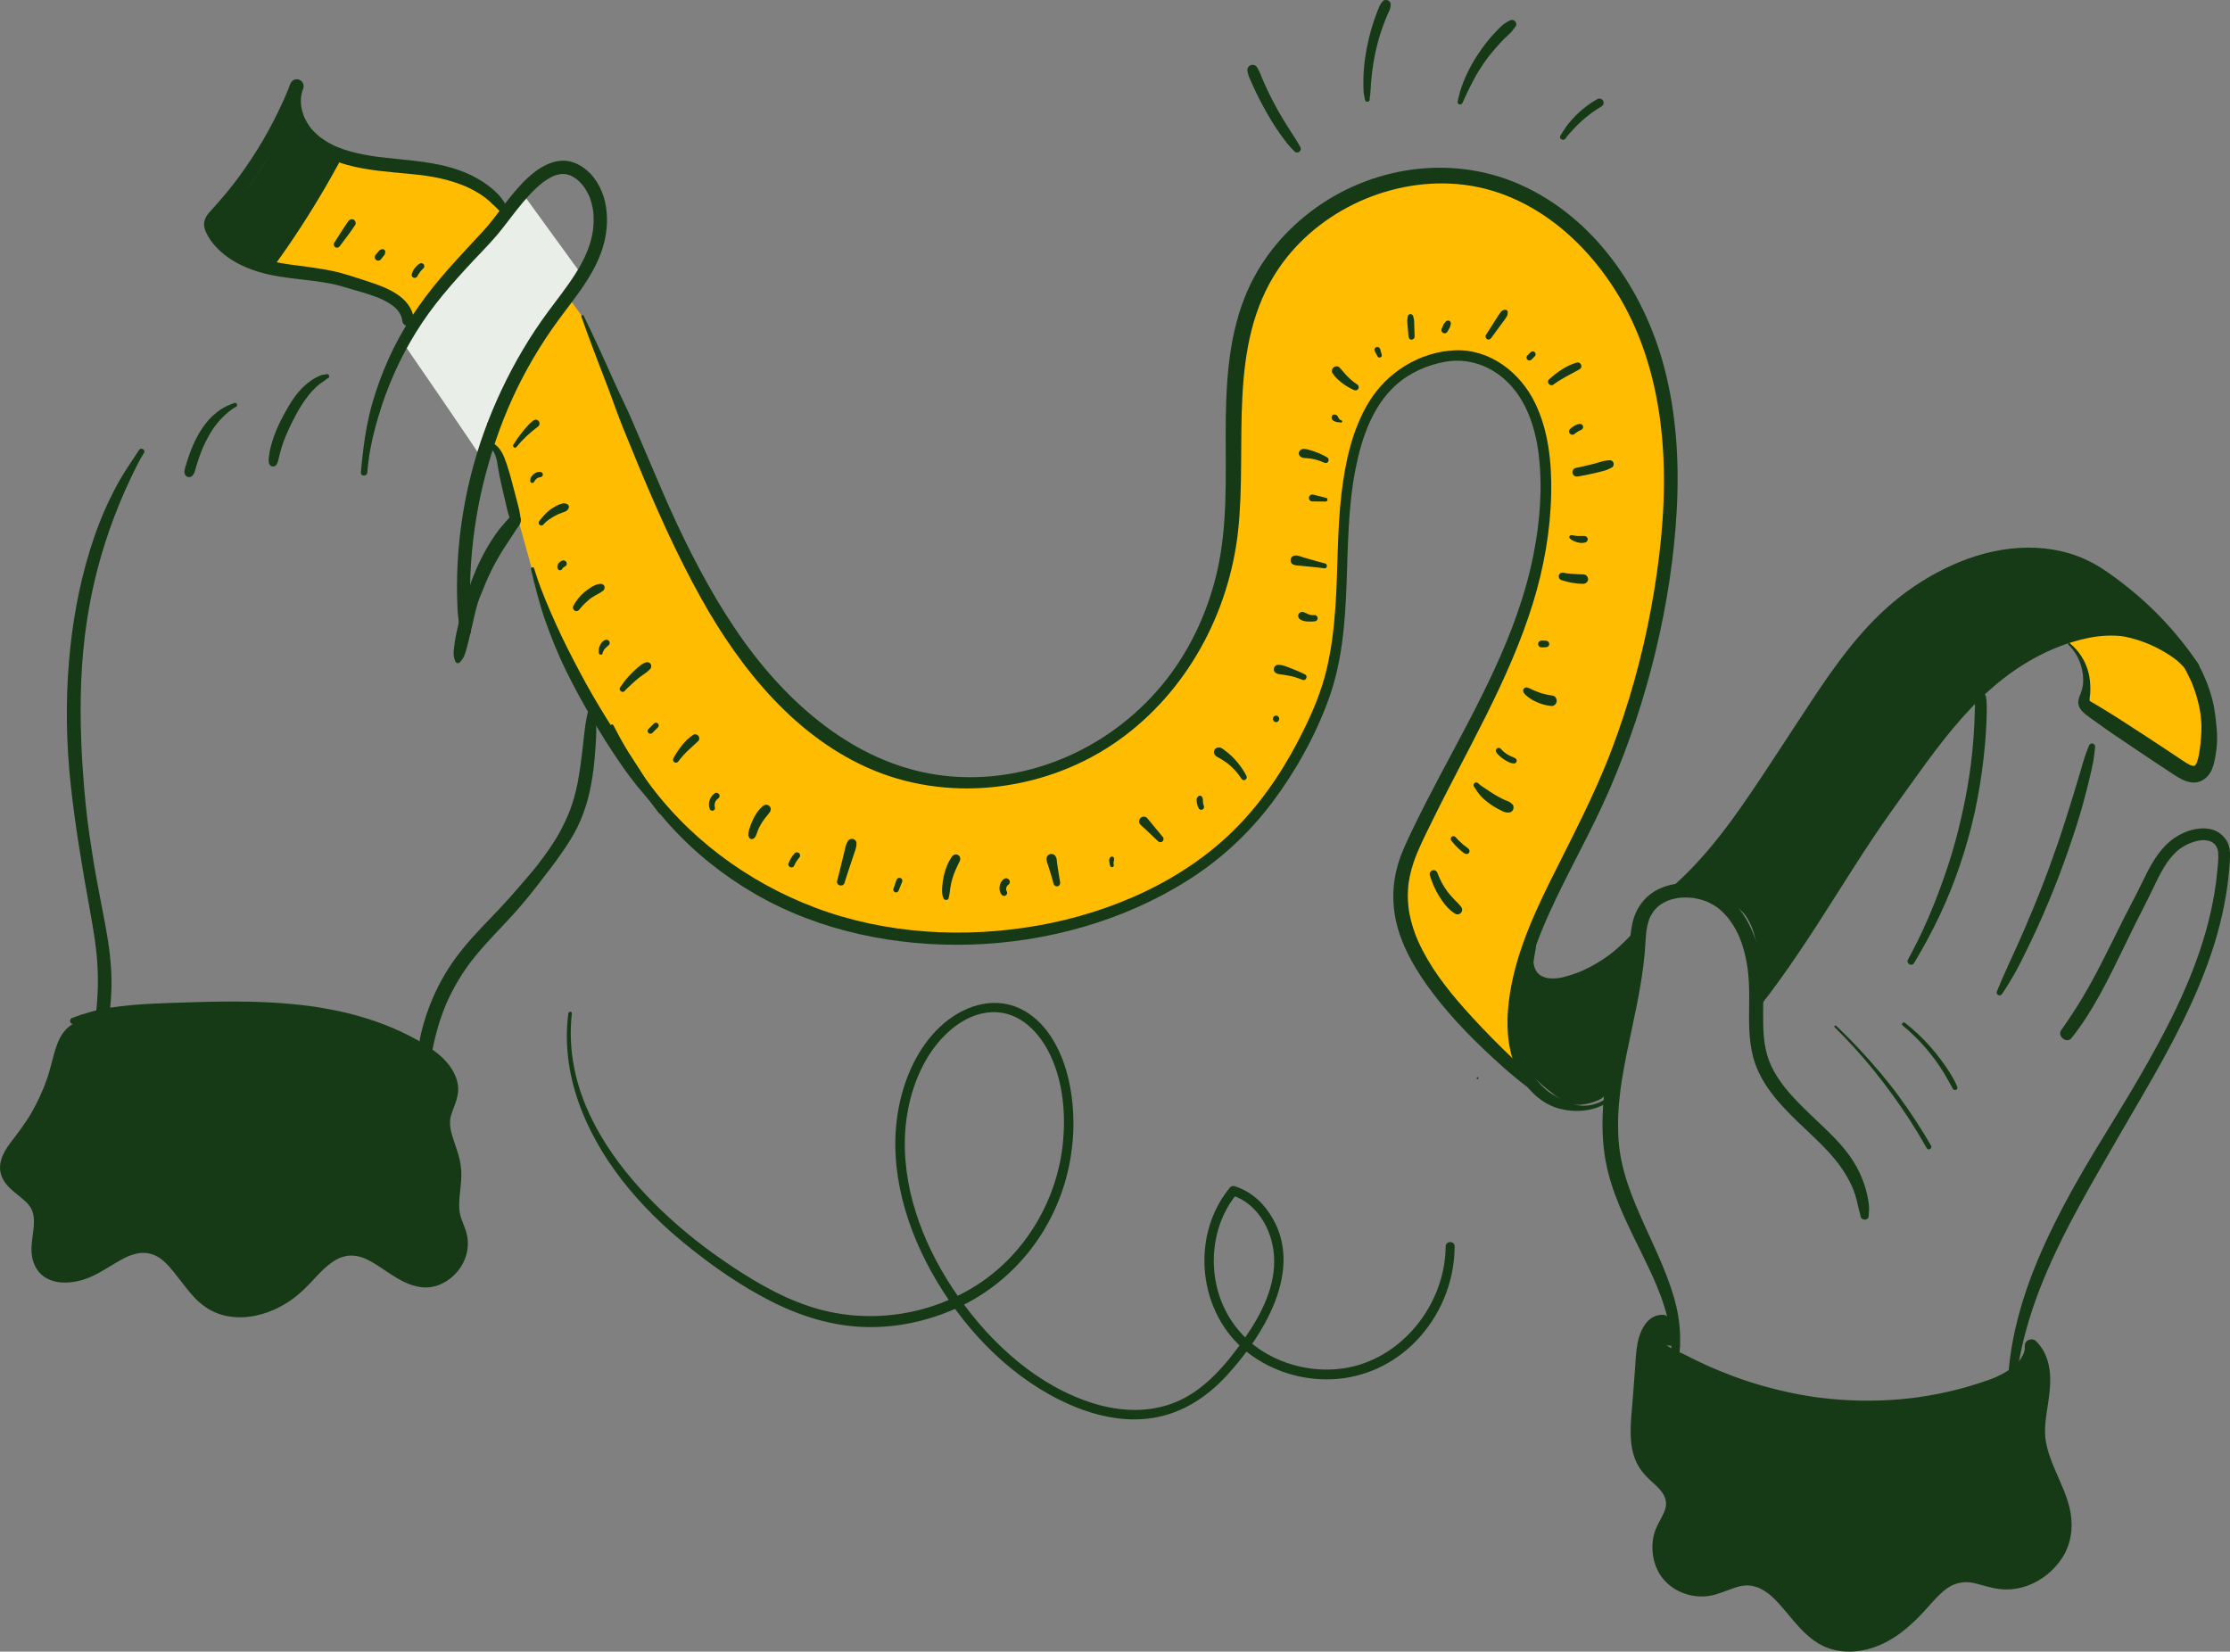
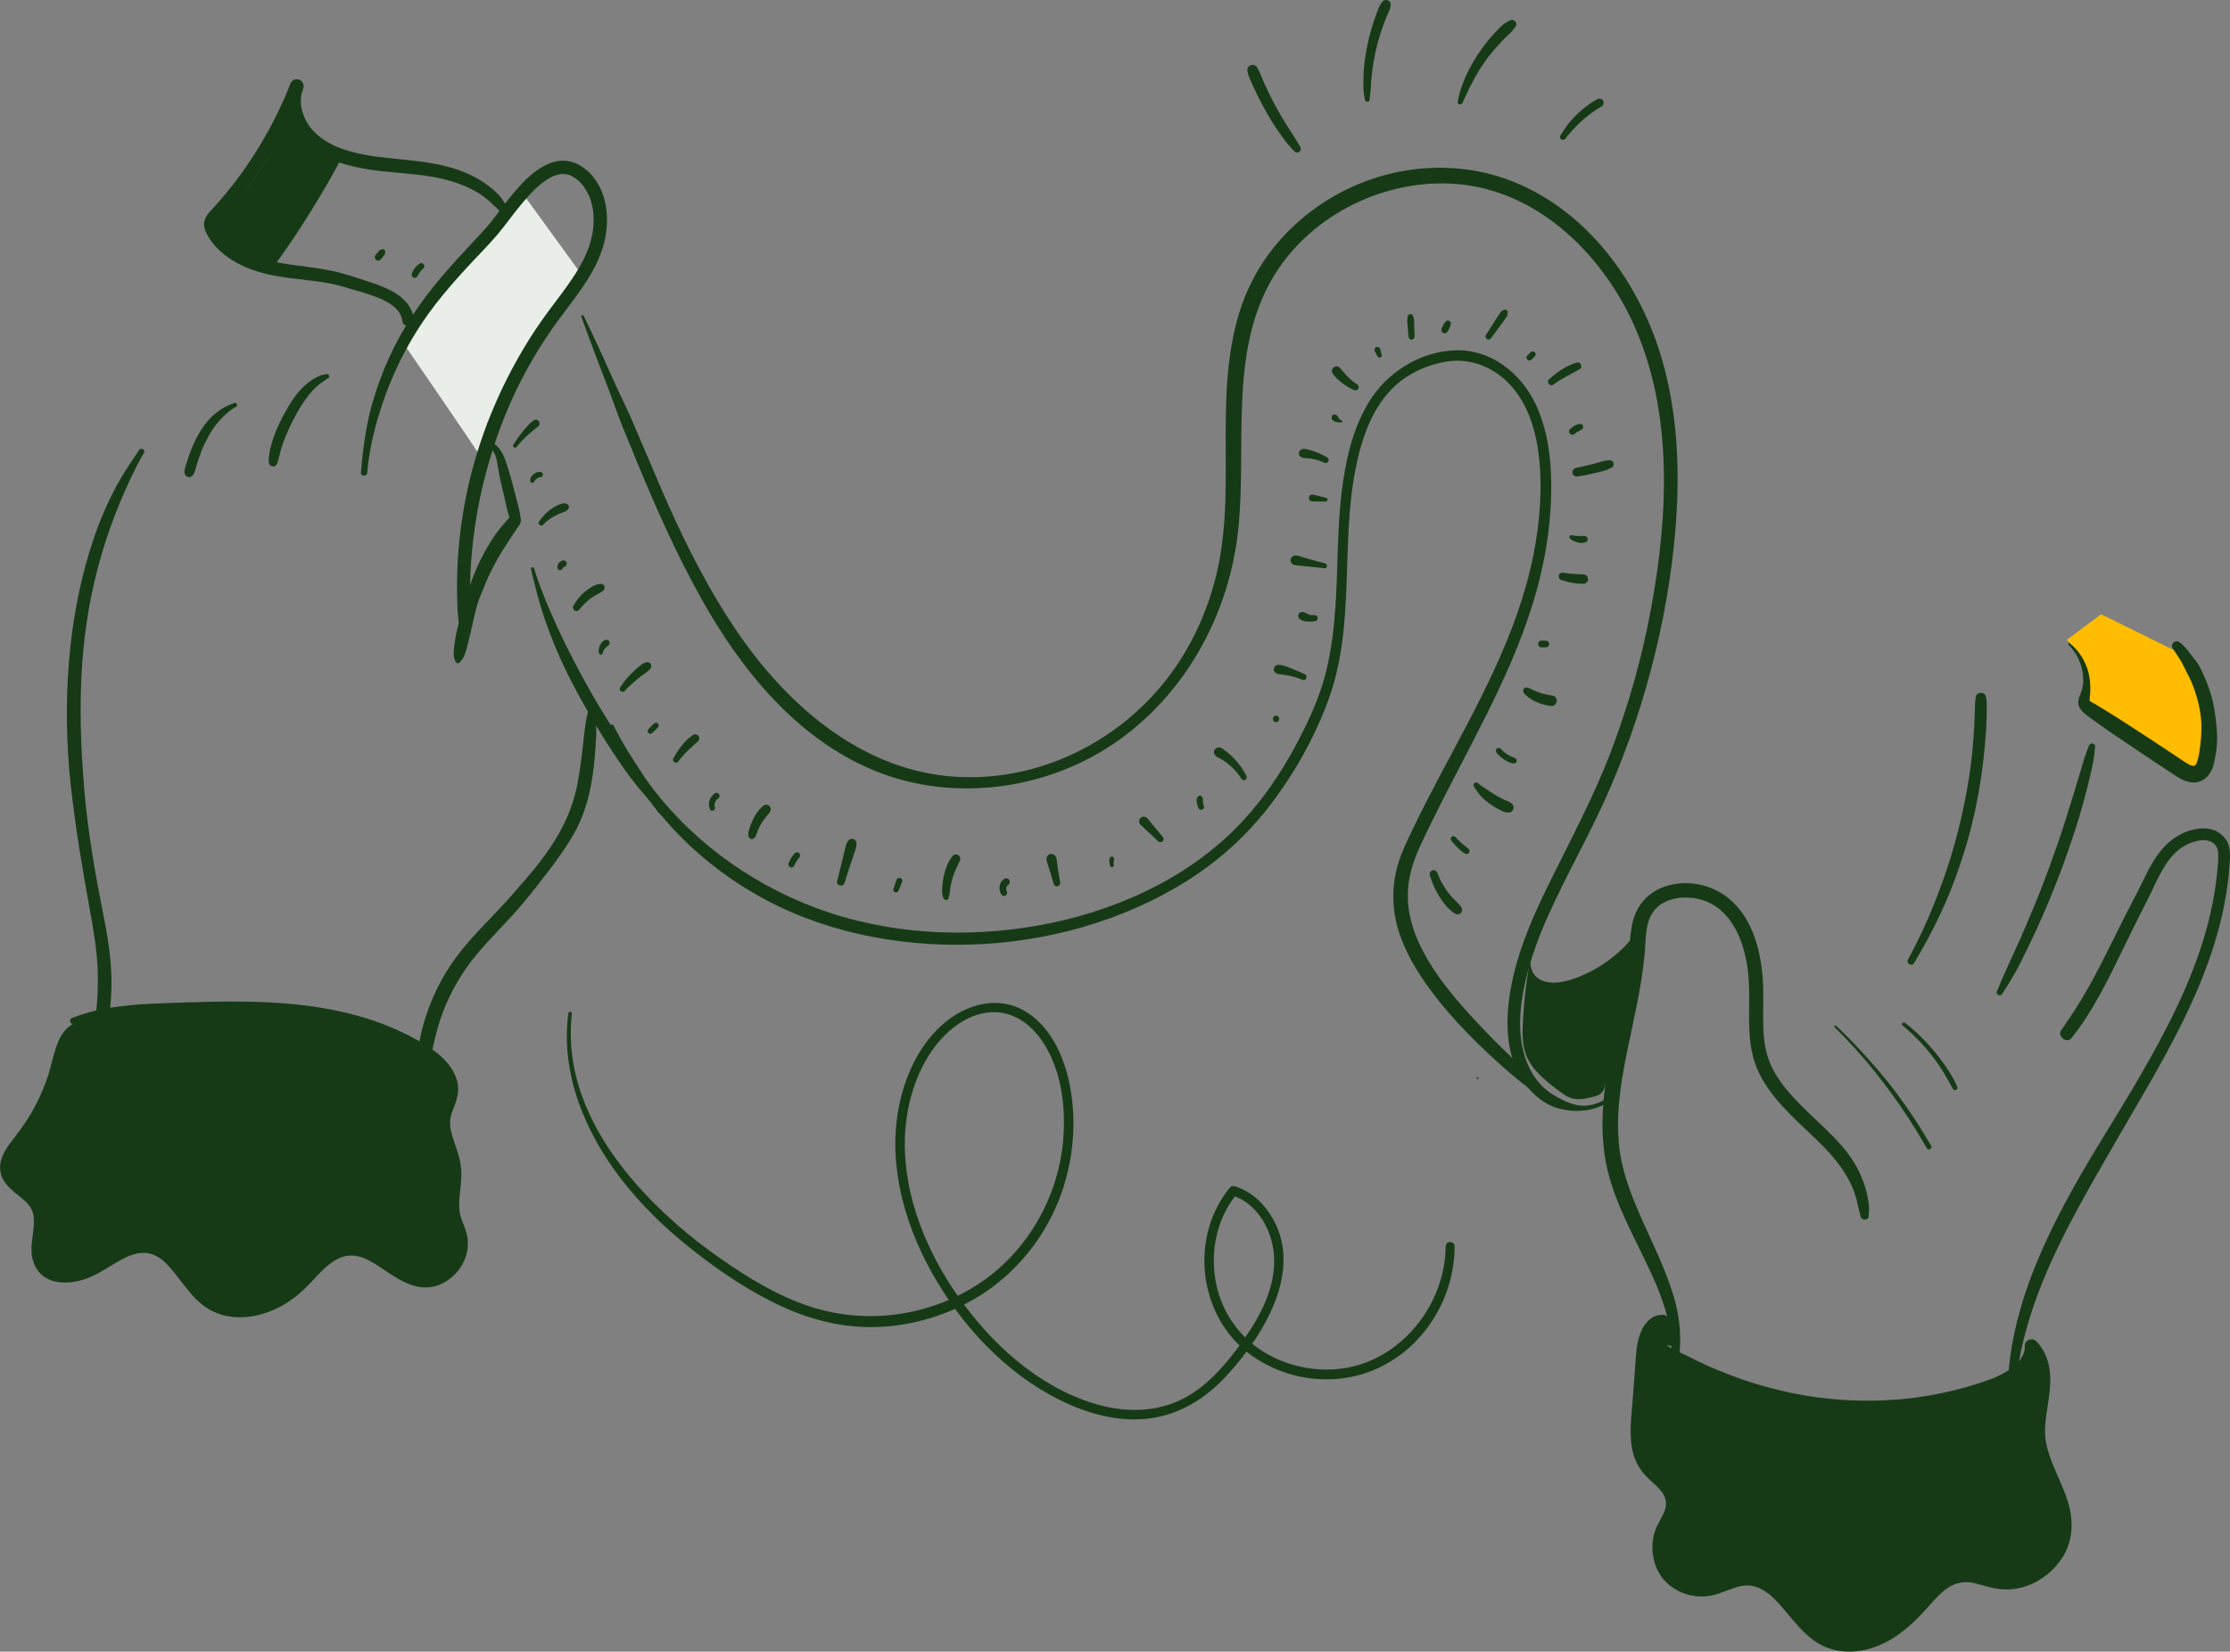
<svg xmlns="http://www.w3.org/2000/svg" id="Layer_2" viewBox="0 0 954.82 707.17">
  <rect x="0" y="0" width="954.82" height="707.17" fill="#808080" stroke="none" />
  <defs>
    <style>.cls-1{fill:#163a16;}.cls-1,.cls-2,.cls-3{stroke-width:0px;}.cls-2{fill:#ffbc00;}.cls-3{fill:#e9efe8;}</style>
  </defs>
  <g id="Layer_1-2">
-     <polygon class="cls-2" points="139.23 65.91 164.07 70.99 195.13 74.38 210.94 82.85 248.78 134.8 265.72 173.77 304.12 260.73 336.87 301.39 376.97 329.06 416.5 335.27 454.33 329.63 491.6 304.78 516.45 272.03 527.18 229.67 529.44 150.05 543.55 112.78 583.65 81.72 620.92 75.51 665.53 89.06 698.28 128.59 714.09 183.37 712.97 245.49 694.89 320.03 669.48 373.11 651.41 408.69 651.98 443.13 655.93 464.59 611.88 420.54 599.46 388.36 601.15 368.03 651.41 265.82 661.01 220.07 658.19 181.11 644.64 158.52 626 151.18 600.59 159.65 584.21 178.85 576.31 212.17 574.05 274.29 563.32 310.43 541.86 347.13 501.2 378.76 445.3 399.65 382.05 401.34 324.45 381.58 282.1 347.13 256.68 305.34 231.27 256.22 214.9 197.49 210.38 190.71 174.24 136.5 168.59 126.9 104.21 112.22 139.23 65.91" />
    <path class="cls-2" d="m891.98,301.96l44.33,31.06,7.34-4.8,2.54-20.33-8.19-25.98-38.4-18.92-14.68,11.01s6.81,6.51,8.47,13.84-1.41,14.12-1.41,14.12Z" />
    <path class="cls-3" d="m171.98,145.91l26.35-33.13,25.6-29.74,25.98,35.76-24.85,35.01s-18.07,44.42-18.82,42.54-34.26-50.45-34.26-50.45Z" />
    <path class="cls-1" d="m157.25,202.31c.54-6.59,1.75-13.02,3.46-19.41,1.71-6.36,3.78-12.65,6.27-18.75,4.92-12.07,11.49-23.58,19.48-33.88,4.25-5.48,8.85-10.69,13.54-15.8,4.26-4.65,8.79-9.1,12.88-13.91,1.52-1.79,2.95-3.66,4.38-5.52.72-.94,1.44-1.87,2.16-2.81.33-.44.11-.14.03-.04.08-.1.16-.21.24-.31.19-.24.38-.49.57-.73.41-.52.82-1.05,1.24-1.57,3.14-3.94,6.45-7.83,10.37-11.03.19-.16.38-.31.58-.46-.48.38.29-.21.39-.28.45-.32.91-.63,1.37-.93.45-.29.92-.56,1.39-.82.23-.12.46-.24.7-.36.15-.08.87-.4.56-.27-.32.14.33-.13.47-.18.24-.09.47-.17.71-.24.5-.16,1.02-.29,1.54-.39.21-.04.41-.07.62-.1-.81.13.1,0,.27,0,.59-.03,1.19-.04,1.77.04-.33-.04.48.11.62.14.35.09.7.2,1.04.31.37.11.17.04.61.25.38.18.75.38,1.11.6,1.24.74,2.13,1.51,3.2,2.68.95,1.03,1.39,1.64,2.18,2.96.35.58.67,1.18.96,1.79.08.17.16.35.24.52,0,0,.19.43.09.19s.08.19.08.19c.09.23.17.45.26.68.48,1.32.85,2.69,1.11,4.07.27,1.4.34,2.03.41,3.63.06,1.44.03,2.89-.08,4.33-.03.35-.06.7-.1,1.05-.02.15-.03.3-.05.45-.06.5.06-.36-.02.14-.11.75-.24,1.49-.39,2.23-1.25,6.06-3.91,11.38-7.23,16.6-3.57,5.61-7.73,10.81-11.67,16.16-3.82,5.18-7.39,10.55-10.67,16.09-6.6,11.12-12.15,22.88-16.57,35.04-4.37,12.04-7.51,24.51-9.45,37.16-1.97,12.85-2.65,25.9-2.02,38.89.15,3.14.65,6.24.93,9.37.12,1.29,1.02,2.41,2.41,2.41,1.21,0,2.52-1.1,2.41-2.41-.29-3.27-.21-6.59-.32-9.87-.1-3.24-.12-6.48-.05-9.72.13-6.54.58-13.07,1.36-19.57.39-3.26.76-5.97,1.32-9.34.53-3.2,1.13-6.38,1.82-9.55,1.38-6.4,3.09-12.71,5.04-18.95,3.92-12.49,8.84-24.17,15.21-35.64,3.17-5.72,6.63-11.27,10.37-16.64,3.84-5.52,8.07-10.75,11.94-16.24,3.9-5.53,7.44-11.44,9.55-17.91,1.9-5.81,2.5-12.02,1.59-18.07-.89-5.93-3.73-11.97-8.42-15.84-2.7-2.23-5.87-3.79-9.42-3.95-2.25-.1-4.55.41-6.62,1.27-4.78,1.98-8.74,5.5-12.22,9.26-3.61,3.9-6.8,8.17-10.01,12.39-.35.45-.69.91-1.04,1.36-.09.11-.58.75-.21.28-.19.24-.38.49-.57.73-.65.82-1.3,1.64-1.97,2.44-1.91,2.27-3.99,4.4-6.01,6.58-4.81,5.18-9.62,10.36-14.19,15.74-8.94,10.54-16.74,22.14-22.41,34.77-2.78,6.19-5.13,12.59-7,19.11-1.85,6.47-3.05,13.14-3.84,19.82-.38,3.25-.78,6.5-1.03,9.76-.14,1.78,2.62,1.76,2.77,0h0Z" />
    <path class="cls-1" d="m252.41,302.18c-.44,1.69-.88,3.38-1.23,5.09-.35,1.67-.58,3.33-.79,5.03-.09.71-.17,1.43-.26,2.14,0,.08-.11.85-.03.24-.04.31-.08.61-.11.92-.04.42-.09.83-.13,1.25-.15,1.42-.3,2.84-.47,4.25-.07.62-.15,1.25-.23,1.87-.04.34-.09.68-.13,1.02-.02.13-.03.27-.05.4-.05.39-.05.48,0,.04-.08.81-.23,1.61-.33,2.41-.04.29-.07.57-.11.86-.03.22-.23,1.49-.07.54-.39,2.25-.66,4.51-1.1,6.76-.8,4.06-1.87,8.07-3.34,11.94-.17.44-.34.87-.51,1.3-.1.24-.21.48-.3.72.35-.92.03-.07-.07.16-.42.97-.85,1.93-1.3,2.88-.9,1.92-1.89,3.8-2.94,5.63-2.47,4.29-5.36,8.29-8.37,12.21-.43.56.23-.29-.04.06-.11.14-.22.29-.34.43-.2.26-.41.52-.62.79-.47.6-.95,1.18-1.43,1.76-.99,1.2-2,2.39-3.01,3.57-2.28,2.67-4.59,5.33-6.93,7.96-5.09,5.73-10.6,11.08-15.72,16.78-5.13,5.71-9.78,11.82-13.46,18.58-3.52,6.47-6.28,13.4-8.16,20.53-1.89,7.18-2.66,14.77-2.58,22.19.02,1.93.2,3.76.7,5.63.25.93,1.15,1.6,2.11,1.6.89,0,1.95-.67,2.11-1.6.17-.99.39-1.96.43-2.97.04-.98.06-1.96.1-2.95.06-1.78.18-3.55.35-5.32.08-.84.18-1.68.29-2.51.11-.92-.09.57.05-.34.03-.18.05-.37.08-.55.07-.46.14-.92.22-1.38.3-1.84.66-3.67,1.08-5.49.81-3.51,1.72-6.99,2.87-10.41.58-1.73,1.22-3.44,1.91-5.13.07-.17.14-.35.21-.52.34-.83-.16.35.06-.15.17-.39.33-.77.5-1.16.38-.85.77-1.7,1.18-2.55,1.59-3.28,3.38-6.47,5.36-9.53.97-1.49,1.97-2.96,3.03-4.39.29-.4.59-.8.89-1.19.37-.49.14-.18.06-.08.15-.2.31-.39.46-.59.65-.82,1.3-1.63,1.97-2.43,4.91-5.89,10.36-11.3,15.51-16.97,4.7-5.17,9.07-10.68,13.27-16.26.27-.36-.39.49.06-.08.09-.12.18-.23.28-.35.23-.29.45-.58.68-.87.54-.69,1.07-1.39,1.61-2.08.79-1.04,1.57-2.08,2.34-3.14,1.44-1.98,2.83-4,4.2-6.03,2.36-3.53,4.55-7.21,6.22-11.13,1.68-3.95,3-8.01,3.94-12.19,1.06-4.7,1.79-9.52,2.2-14.32.49-5.8,1.01-11.73.57-17.54-.13-1.7-.35-3.39-.57-5.08-.15-1.14-1.82-1.6-2.17-.29h0Z" />
    <path class="cls-1" d="m196.8,283.66c.93-.97,1.68-1.96,2.13-3.25.39-1.11.71-2.22,1.03-3.34.6-2.15,1.06-4.33,1.57-6.5.5-2.1,1.03-4.18,1.46-6.29.43-2.09.98-4.13,1.61-6.17.3-.97.67-1.92,1.05-2.87.18-.46.37-.91.56-1.37.04-.09.37-.88.17-.42-.18.41-.01.03.03-.07.14-.32.27-.64.41-.96.39-.96.76-1.93,1.16-2.89.19-.47-.07.17-.09.21.05-.11.1-.22.14-.34.1-.22.19-.45.29-.67.22-.5.44-1,.67-1.5,1.72-3.78,3.69-7.46,5.86-11.01,1.29-2.12,2.74-4.13,4.05-6.23.68-1.09,1.38-2.16,2.11-3.22.35-.51.71-1.02,1.07-1.53.2-.28.4-.57.55-.89.28-.58.34-1.16.37-1.79.06-1.48-1.44-2.41-2.77-2.11-.84.19-1.51.59-2.12,1.19-.44.44-.85.92-1.26,1.39-.76.86-1.52,1.73-2.26,2.61-1.57,1.87-2.95,3.86-4.26,5.92-2.28,3.59-4.29,7.34-6.02,11.23-1.77,4-3.29,8.04-4.42,12.27-1.1,4.11-2.64,8.08-3.6,12.22-.56,2.44-1.18,4.9-1.52,7.39-.2,1.45-.44,2.91-.52,4.37-.04.8-.05,1.51.12,2.31.14.62.28,1.07.58,1.81.3.73,1.21,1.14,1.84.49h0Z" />
    <path class="cls-1" d="m139.81,160.2c-.33.08-.65.18-.99.2-.36.02-.71.05-1.06.17-.71.25-1.4.56-2.07.89-1.33.65-2.54,1.46-3.71,2.36-2.3,1.79-4.2,3.88-5.9,6.25-1.67,2.33-3.12,4.81-4.48,7.33-1.63,3.02-3.11,6.12-4.27,9.35-.61,1.71-1.14,3.44-1.57,5.21-.21.89-.37,1.78-.49,2.68-.16,1.11-.32,2.15-.18,3.26.12.91.61,1.69,1.6,1.81.96.11,1.69-.44,2.02-1.32.56-1.46.83-3.05,1.23-4.57.4-1.54.87-3.05,1.41-4.54.26-.71.53-1.42.82-2.12,0-.02.3-.71.11-.28.06-.14.12-.28.18-.42.18-.42.37-.83.54-1.25.63-1.47,1.31-2.92,2.02-4.35,1.26-2.53,2.59-5.03,4.12-7.41.35-.55.71-1.08,1.08-1.62.19-.26.37-.53.57-.79.08-.1.15-.21.23-.31.08-.1.16-.21.23-.31-.15.19-.14.18.01-.01.27-.35.53-.71.79-1.06.08-.1.15-.2.23-.3-.27.35.12-.15.15-.18.44-.55.89-1.08,1.37-1.59.97-1.05,2.03-2.04,3.16-2.93.42-.33,1.12-.81,1.68-1.15.37-.22.68-.47.99-.77.25-.24.56-.37.87-.52.99-.48.28-1.96-.73-1.72h0Z" />
    <path class="cls-1" d="m100.38,172.54c-2.14.8-4.35,1.66-6.21,3-1.91,1.37-3.75,2.95-5.27,4.76-3.39,4.04-5.74,8.68-7.56,13.61-.51,1.38-.98,2.78-1.42,4.19-.23.72-.46,1.44-.66,2.17-.09.33-.17.66-.23.99-.16.79-.06,1.38.28,2.08.44.9,1.79,1.21,2.61.68,1.36-.88,1.61-2.66,2.04-4.11.36-1.2.73-2.39,1.13-3.57.85-2.51,1.63-4.45,2.72-6.71,1.99-4.13,4.35-7.86,7.53-10.98,1.74-1.7,3.56-3.36,5.74-4.46.9-.45.27-2.01-.7-1.65h0Z" />
    <path class="cls-1" d="m59.55,192.69c-2.19,3.38-4.5,6.67-6.62,10.09-2.11,3.41-3.98,6.94-5.74,10.55-3.51,7.18-6.39,14.77-8.74,22.41-4.75,15.44-7.59,31.45-8.92,47.54-1.46,17.67-1.14,35.5.79,53.12,1.96,17.87,4.95,35.56,8.16,53.24,1.56,8.6,3.06,17.23,3.35,25.99.28,8.52-.25,17.05-1.88,25.42-.43,2.22-.74,4.43-1.02,6.67-.15,1.22,1.07,2.33,2.17,2.46,1.31.16,2.29-.6,2.75-1.8,1.61-4.17,2.29-8.57,2.88-12.99.56-4.23.91-8.49,1-12.76.18-8.8-.97-17.55-2.56-26.19-1.6-8.7-3.43-17.35-4.87-26.08-1.44-8.72-2.78-17.47-3.64-26.27-1.73-17.67-2.64-35.52-1.85-53.26.71-16.01,2.93-31.94,7.01-47.44,4.01-15.26,9.74-30.14,16.88-44.21.91-1.8,1.88-3.55,2.95-5.26.84-1.34-1.26-2.55-2.11-1.23h0Z" />
    <path class="cls-1" d="m718.77,582.23c.89-6.15.82-12.29-.15-18.43-.95-6.03-2.87-11.91-5.04-17.6-2.29-6-4.98-11.83-7.66-17.67-1.32-2.88-2.63-5.76-3.88-8.66-.16-.38-.33-.76-.49-1.14-.01-.02-.21-.5-.07-.18.21.5-.24-.58-.35-.82-.14-.33-.29-.66-.43-1-.08-.19-.16-.38-.24-.57-.24-.56.05.13-.09-.21-.61-1.47-1.21-2.95-1.78-4.44-2.27-5.97-4.09-12.11-5.03-18.44-.03-.23-.07-.46-.1-.7.01.08.05.41,0,.02-.05-.41-.1-.81-.15-1.22-.1-.93-.19-1.86-.26-2.79-.14-1.8-.22-3.6-.24-5.41-.05-3.56.1-7.11.41-10.66.16-1.81.35-3.62.58-5.42.02-.14.16-1.22.09-.68.05-.41.11-.82.17-1.23.13-.93.28-1.87.42-2.8.57-3.58,1.24-7.14,1.95-10.7,1.46-7.22,3.08-14.42,4.5-21.65,1.44-7.31,2.68-14.68,3.32-22.11.15-1.79.25-3.59.36-5.39.05-.81.11-1.61.19-2.41.04-.46.09-.91.15-1.37,0,.08-.06.41,0,.02.04-.28.09-.57.14-.85.15-.84.33-1.68.55-2.5.1-.38.22-.76.34-1.14.07-.22.15-.43.23-.64l.12-.32c-.09.19-.08.18,0-.02.49-1.12,1.16-2.08,1.81-3.11.23-.36-.38.41-.08.11.08-.08.14-.17.21-.26.19-.23.39-.45.59-.66.4-.43.83-.83,1.28-1.22.11-.1.7-.56.37-.31-.36.27.3-.21.4-.28.48-.34.99-.64,1.51-.92.49-.27,1-.48,1.5-.73.38-.19-.53.18-.12.05.11-.03.21-.08.31-.12.32-.12.64-.23.96-.34,1.12-.37,2.27-.64,3.44-.83.11-.02.23-.03.34-.05.43-.08-.57.04-.13.02.27-.01.54-.06.81-.08.62-.05,1.24-.08,1.87-.09,1.23-.02,2.43.09,3.65.2.36.03-.21-.03-.23-.03.16.03.31.05.47.07.31.05.62.11.93.17.58.12,1.16.25,1.74.41s1.14.33,1.71.52c.26.09.52.18.78.28.2.07,1.13.48.48.18,1.08.49,2.13,1.02,3.14,1.64.5.31.98.64,1.46.98.62.44-.2-.18.22.17.28.23.56.46.83.7,1.13,1,2.18,2.09,3.16,3.25.22.26.43.52.64.79.21.27,0,0-.03-.04.12.15.23.31.34.47.45.62.89,1.26,1.3,1.92.8,1.27,1.52,2.59,2.17,3.94.15.31.29.62.43.93.08.18.16.36.23.54-.05-.12-.19-.47.03.09.27.68.54,1.37.78,2.06,1,2.86,1.74,5.81,2.27,8.79.13.74.25,1.48.36,2.23.01.07.09.69.05.34-.04-.31.02.18.02.19.05.45.11.9.15,1.34.16,1.54.28,3.09.36,4.63.17,3.34.12,6.69.08,10.03-.08,7.13-.12,14.4,1.68,21.36,3.35,12.89,13.45,22.52,22.8,31.38,4.49,4.26,9.05,8.48,12.88,13.36.21.27.43.55.64.82.31.39-.22-.29.08.1.12.16.24.31.36.47.44.59.87,1.18,1.28,1.79.85,1.24,1.63,2.51,2.38,3.81,1.51,2.63,2.52,4.89,3.4,7.7.44,1.42.81,2.87,1.09,4.33.14.7.29,1.38.48,2.07.18.69.53,1.53.57,2.23.13,2.28,3.7,2.3,3.57,0-.04-.76.12-1.58.15-2.35.04-1-.01-1.92-.15-2.91-.2-1.48-.47-2.96-.82-4.41-.75-3.09-1.86-6.08-3.21-8.95-2.7-5.72-6.75-10.72-11.16-15.22-4.49-4.58-9.3-8.83-13.82-13.39-2.27-2.3-4.48-4.66-6.52-7.17-1.69-2.08-3.56-4.74-5.06-7.45-1.64-2.97-2.69-5.72-3.45-9.12-.75-3.38-1-6.45-1.11-10.09-.21-6.93.28-13.86-.25-20.78-.95-12.32-4.61-25.84-14.57-34.01-8.22-6.74-20.39-8.58-30.06-3.92-5.13,2.47-8.8,6.92-10.54,12.31-1.14,3.55-1.43,7.34-1.73,11.04-.15,1.87-.28,3.74-.48,5.61-.09.89-.19,1.77-.3,2.66-.05.41-.1.83-.16,1.24,0,.07-.09.66-.02.17-.04.29-.08.59-.12.88-2.1,14.75-6.06,29.14-8.5,43.83-2.42,14.57-3.33,29.47.4,43.92,3.26,12.63,9.4,24.19,15.05,35.86,2.78,5.75,5.41,11.2,7.51,17.02,2.03,5.61,3.67,11.49,4.21,17.45.28,3.03.27,6.04-.04,9.07-.2,1.91,3.11,2.38,3.39.46h0Z" />
    <path class="cls-1" d="m31.23,437.13c13.28-4.57,27.59-4.93,41.64-5.24,37.09-.82,76.58-1.01,108.02,18.67,6.27,3.93,12.71,9.93,11.97,17.29-.36,3.54-2.37,6.71-2.99,10.22-1.3,7.34,3.64,14.27,4.63,21.65.95,7.06-1.75,14.36-.02,21.27.78,3.11,2.42,5.95,3.12,9.08,2.12,9.52-6.86,19.76-16.58,18.9-11.6-1.03-19.86-14.52-31.48-13.75-8.84.58-14.65,9.01-20.91,15.26-10.38,10.36-27.99,15.74-39.71,6.93-9.38-7.05-13.4-21.69-24.95-23.81-8.4-1.54-15.97,4.64-23.3,9.03-7.33,4.39-18.48,6.39-23.07-.82-4.61-7.25,1.74-17.54-2.18-25.19-3.08-6.02-11.71-8.51-12.97-15.15-.93-4.92,2.74-9.37,5.85-13.29,7.82-9.87,13.49-21.44,16.5-33.68,1.41-5.72,2.99-12.53,8.49-14.65" />
    <path class="cls-1" d="m31.57,438.39c5.45-1.63,11.11-2.51,16.76-3.1,5.73-.6,11.49-.82,17.25-.91,10.57-.17,21.16-.2,31.73.07,10.36.27,20.75.82,31.03,2.2-.63-.08.44.06.45.06.22.03.43.06.65.09.65.09,1.29.19,1.94.29,1.29.2,2.58.41,3.87.62,2.57.43,5.12.92,7.66,1.47,4.94,1.08,9.83,2.41,14.62,4.04,2.34.8,4.64,1.68,6.93,2.6.98.4-.58-.25.39.16.3.13.59.25.89.38.59.26,1.18.52,1.76.79,1.17.54,2.34,1.1,3.49,1.68,2.22,1.12,4.41,2.31,6.55,3.59,1.07.64,2.13,1.29,3.16,1.99.41.28.82.57,1.23.86.24.18.49.36.73.54-.54-.42.42.35.51.42.85.71,1.67,1.46,2.43,2.25.41.43.81.87,1.19,1.32.05.06.64.83.21.24.17.23.34.47.51.71.32.47.62.96.9,1.46.14.25.25.5.39.75.43.8-.2-.62.11.23.15.44.31.87.43,1.32.07.27.13.54.19.81.03.16.15,1.34.09.5.04.57.08,1.14.05,1.71,0,.21-.02.41-.04.62.06-.63-.08.43-.08.46-.27,1.37-.75,2.67-1.23,3.98-.94,2.59-1.7,5.21-1.67,7.99.06,5.33,2.41,10.15,3.99,15.13.84,2.65,1.27,4.83,1.28,7.53,0,2.75-.33,5.48-.54,8.22-.23,2.96-.27,5.91.25,8.84.46,2.62,1.58,5.05,2.55,7.51.44,1.12.86,2.26,1.11,3.44.05.26.11.52.14.78-.06-.48.02.38.02.38.04.61.04,1.22,0,1.84-.11,1.62-.68,3.46-1.57,5.05-1.89,3.35-5.03,6.03-8.71,7.03-1.82.5-3.77.48-5.49.1-1.97-.43-3.43-1.04-5.1-1.92-7.08-3.72-13.13-10.42-21.36-11.59-4.61-.65-9.1.54-12.95,3.13-3.88,2.61-7.01,6.12-10.15,9.54-3.01,3.29-6.1,6.33-9.9,8.7-3.69,2.3-7.77,3.93-12.04,4.76-3.91.76-8.06.73-11.89-.51-3.72-1.2-6.67-3.45-9.34-6.47-1.27-1.43-2.07-2.55-3.27-4.28-1.16-1.67-2.29-3.35-3.43-5.03-2.3-3.4-5.03-6.6-8.35-9.05-3.56-2.63-8.07-3.9-12.48-3.4-5.27.61-10.13,3.11-14.52,5.99-2.03,1.33-4.02,2.74-6.11,4.01-.88.53-1.78,1.01-2.71,1.45-.2.09-.39.18-.59.27-.46.21.62-.24-.16.07-.57.23-1.14.45-1.73.64-.91.3-1.83.56-2.77.77-.5.11-1.01.2-1.52.28.59-.09-.24.03-.29.03-.25.03-.5.05-.75.06-.98.06-1.95.05-2.92-.07.54.07-.53-.11-.71-.15-.53-.12-1.03-.29-1.55-.46-.68-.23.41.24-.23-.1-.2-.11-.41-.2-.6-.31-.33-.19-.65-.39-.96-.61.43.31-.16-.14-.21-.18-.17-.15-.34-.31-.5-.48-.17-.17-.32-.35-.48-.52-.18-.22-.2-.25-.06-.07-.07-.1-.14-.2-.21-.3-1.07-1.67-1.49-3.36-1.57-5.25-.19-4.44.94-8.83.76-13.27-.1-2.39-.59-4.75-1.73-6.88-.93-1.74-2.3-3.24-3.75-4.57-1.48-1.34-3.08-2.54-4.59-3.84-.67-.58-1.33-1.18-1.94-1.82-.16-.17-.32-.35-.48-.52,0,0-.49-.59-.23-.25-.28-.36-.54-.75-.77-1.15-.44-.76-.57-1.03-.78-2.03-.22-1.09-.1-2.13.2-3.18.64-2.23,2.04-4.2,3.41-6.03,3.15-4.2,6.31-8.29,8.98-12.83,2.72-4.64,5.02-9.52,6.89-14.56.94-2.53,1.77-5.1,2.47-7.71.57-2.09,1-4.22,1.61-6.31.57-1.99,1.11-3.59,2.16-5.3.82-1.34,2-2.64,3.41-3.21,1.09-.44,1.87-1.46,1.53-2.69-.29-1.04-1.59-1.97-2.69-1.53-4.52,1.83-6.99,5.72-8.53,10.18-1.59,4.6-2.47,9.42-4.07,14.03-1.74,5.02-3.97,9.85-6.61,14.46-2.68,4.67-5.94,8.83-9.18,13.11-3.09,4.09-5.66,9.22-3.56,14.36,1.6,3.91,5.05,6.32,8.2,8.91.7.58,1.39,1.18,2.05,1.81.77.75,1.37,1.41,1.84,2.13,1.1,1.67,1.56,3.49,1.64,5.41.21,4.55-1.18,9-1.04,13.55.15,4.64,2.1,9.08,6.2,11.52,3.84,2.28,8.57,2.32,12.84,1.54,4.51-.82,8.53-2.86,12.42-5.2,2.23-1.34,4.45-2.73,6.73-3.99,1.11-.62,2.25-1.21,3.43-1.7-.13.05-.46.18.12-.04.29-.11.58-.22.87-.32.68-.24,1.36-.45,2.06-.61.3-.07.59-.14.89-.2.05-.01,1.04-.17.37-.08.6-.08,1.21-.11,1.82-.12.51,0,1.02.03,1.53.07.98.07-.57-.13.41.06.32.06.63.11.95.19.46.11.91.24,1.36.39.22.08.44.16.65.24-.75-.27-.03-.01.11.05.83.39,1.63.85,2.39,1.37.19.13.37.27.56.4.64.45-.48-.41.12.09.36.3.72.6,1.06.92.7.64,1.37,1.33,2.02,2.03.66.72,1.29,1.47,1.9,2.24.16.19.31.39.46.58.52.65-.35-.47.15.2.45.6.94,1.17,1.4,1.77.1.13.21.27.31.4.51.66-.34-.44.18.23.31.4.62.81.94,1.21.77.99,1.53,1.98,2.32,2.96,1.26,1.56,2.57,3.1,4,4.51,3.15,3.14,6.95,5.53,11.26,6.7,8.94,2.43,18.57.07,26.4-4.53,4.14-2.43,7.67-5.49,10.96-8.96,3.07-3.24,6.15-6.84,9.77-9.26,1.86-1.25,3.45-2.03,5.59-2.48,1.74-.37,3.67-.27,5.31.1.96.21,1.89.52,2.8.88.75.29-.41-.19.33.14.15.07.3.14.45.21.53.25,1.06.51,1.57.79,1.83.98,3.56,2.12,5.28,3.28,7.05,4.75,15.21,10.4,24.07,6.99,8.9-3.42,14.51-13.26,11.84-22.53-.76-2.64-2.07-5.1-2.67-7.8-.58-2.6-.42-5.39-.17-8.09.26-2.86.67-5.7.71-8.57.04-2.97-.42-5.91-1.25-8.76-.74-2.53-1.69-4.99-2.45-7.5-.8-2.62-1.25-4.46-1.13-7.02.02-.32.04-.64.08-.95-.08.59.1-.47.1-.46.11-.54.26-1.08.43-1.61.43-1.39,1-2.72,1.5-4.09.92-2.51,1.59-5.15,1.29-7.85-.58-5.25-3.9-9.73-7.79-13.1-3.93-3.41-8.49-6.05-13.1-8.42-9.43-4.85-19.6-8.24-29.94-10.49-2.54-.55-5.1-1.04-7.66-1.47-.64-.11-1.29-.21-1.93-.31-.32-.05-.65-.1-.97-.15l-.86-.12c.32.05.29.04-.11-.01-1.48-.19-2.95-.39-4.43-.56-5.23-.61-10.49-1-15.75-1.24-10.71-.5-21.44-.31-32.15.04-11.38.37-22.87.54-34.14,2.29-5.62.87-11.08,2.36-16.39,4.4-1.53.59-.95,3,.69,2.51h0Z" />
    <path class="cls-1" d="m218.43,92.35c-.54-1.87-1.09-3.24-2.07-4.97-.89-1.58-1.97-3.07-3.25-4.37-2.54-2.57-5.51-4.76-8.65-6.55-6.79-3.88-14.38-5.81-22.07-6.95-4.64-.69-9.3-1.15-13.96-1.62-2.26-.23-4.52-.47-6.78-.76-.12-.02-.24-.03-.36-.05-.2-.03-.27-.14-.09-.01l.15.02c-.12-.02-.24-.03-.36-.05-.12-.02-.24-.03-.36-.05-.56-.08-1.12-.16-1.68-.25-1.12-.18-2.24-.37-3.35-.58-3.89-.75-7.7-1.8-11.37-3.29-.38-.15.5.22.12.05-.1-.04-.19-.08-.29-.13-.22-.1-.44-.2-.66-.3-.44-.2-.88-.42-1.31-.64-.86-.44-1.71-.91-2.53-1.42-.79-.49-1.56-1.01-2.31-1.56-.1-.08-.23-.16-.33-.25,0,0,.44.35.19.14-.19-.15-.38-.3-.56-.46-.37-.31-.73-.63-1.09-.95-.69-.63-1.34-1.3-1.96-2.01-.15-.17-.29-.34-.44-.52-.07-.08-.47-.58-.19-.24.29.36-.17-.24-.23-.33-.15-.21-.3-.42-.44-.64-.51-.76-.97-1.54-1.38-2.35-.19-.38-.37-.76-.55-1.14-.28-.63.14.38-.04-.1-.08-.21-.17-.42-.24-.63-.31-.85-.57-1.71-.77-2.59-.09-.41-.18-.81-.24-1.22,0-.02-.03-.34-.06-.38,0,0,.08.63.04.31-.03-.25-.06-.51-.08-.76-.07-.88-.09-1.77-.03-2.65.01-.19.03-.38.04-.57.01-.13.03-.25.04-.38.03-.33-.05.33-.04.31.1-.43.14-.87.24-1.3.2-.87.48-1.72.81-2.54l-5.68-1.56c-.27.68-.54,1.37-.82,2.05-.14.34-.28.68-.42,1.02-.08.2-.17.41-.25.61-.05.11-.34.82-.04.11-.58,1.43-1.22,2.83-1.86,4.23-1.26,2.77-2.6,5.51-4,8.22-2.83,5.44-5.93,10.73-9.31,15.85-1.66,2.51-3.38,4.98-5.16,7.41-.43.59-.87,1.18-1.32,1.77-.22.29-.44.59-.67.88-.13.17-.27.35-.4.52.46-.59-.01.01-.08.1-.95,1.22-1.91,2.42-2.89,3.61-1.96,2.38-3.98,4.71-6.06,6.99-1.04,1.13-2.18,2.27-2.86,3.66-.46.95-.76,1.92-.77,2.99-.01,1.21.38,2.3.87,3.38,2.29,5.04,6.66,9.11,11.29,11.99,4.65,2.88,9.93,4.79,15.24,6.01,6.43,1.47,13.03,2.01,19.57,2.83.39.05.78.1,1.17.15.54.07.06,0-.04,0,.24.03.47.06.7.1.86.12,1.72.25,2.57.39,1.59.26,3.18.56,4.75.92,2.61.59,5.15,1.42,7.72,2.17,2.21.64,4.43,1.25,6.62,1.97,1.07.35,2.14.73,3.2,1.13.51.19,1.01.4,1.52.6.34.14-.6-.26-.09-.04.12.05.25.11.37.16.27.12.53.24.8.37.98.46,1.95.97,2.88,1.54.43.26.84.53,1.25.82.2.14.39.31.59.43-.69-.41.11.09.28.24.36.31.71.63,1.04.97.16.17.32.34.48.51.16.18.67.92.22.24.25.39.53.74.77,1.14.12.2.23.4.33.6.04.08.08.16.12.25.04.08.28.64.1.2-.17-.43.11.3.15.42.08.22.15.45.21.68.14.49.24,1,.31,1.5.18,1.3,1.91,2.13,3.08,1.75,1.43-.46,1.95-1.69,1.75-3.08-1.35-9.66-12.05-13.46-20.05-16.06-4.97-1.61-9.96-3.35-15.07-4.41-3.16-.66-6.36-1.13-9.56-1.58-1.82-.25-3.65-.5-5.47-.74-.39-.05-.78-.1-1.18-.15-.16-.02-.31-.04-.47-.06-.8-.1.63.09-.17-.02-.86-.12-1.72-.24-2.58-.37-2.87-.44-5.73-.97-8.54-1.73-1.29-.35-2.57-.74-3.84-1.18-.6-.21-1.2-.43-1.79-.67-.19-.08-.78-.2-.89-.36.01.02.66.29.17.07-.2-.09-.41-.18-.61-.27-2.37-1.07-4.66-2.34-6.76-3.88-.1-.07-.2-.15-.3-.22-.53-.39.52.42,0,0-.24-.19-.48-.38-.72-.58-.52-.43-1.02-.89-1.51-1.36-.42-.41-.82-.82-1.21-1.26-.21-.23-.41-.46-.6-.69-.1-.12-.2-.24-.29-.35-.08-.1-.15-.19-.23-.29l.23.3c0-.17-.43-.58-.54-.74-.18-.25-.35-.51-.52-.77-.37-.57-.72-1.16-1.03-1.77-.08-.15-.16-.31-.24-.46l-.05-.1c-.14-.3-.13-.27.03.09-.1-.11-.13-.38-.17-.52l-.03-.11c-.07-.33-.06-.28,0,.13v-.22c.01-.26,0-.26-.02,0l-.03.2c.02-.13.06-.25.09-.38.12-.58-.05.2-.08.15-.05-.07.34-.62.39-.69.05-.08.22-.26.23-.33l-.21.27c.09-.11.17-.21.26-.32.22-.26.45-.51.68-.76.52-.57,1.04-1.13,1.56-1.71,1.01-1.12,2-2.25,2.98-3.39,4.07-4.76,7.91-9.74,11.47-14.9,7.04-10.19,12.94-21.1,17.73-32.51.57-1.35,1.12-2.71,1.65-4.08.56-1.44-.62-3.29-2.06-3.62-1.71-.39-3,.52-3.62,2.06-3.08,7.54-.58,16.21,4.23,22.4,4.98,6.4,12.77,10.1,20.43,12.18,8.76,2.38,17.93,2.94,26.93,3.83,1.13.11,2.26.23,3.39.36.56.07,1.13.13,1.69.2.24.03.48.06.72.09-.1-.02-.59-.08-.04,0,.16.02.32.04.48.07,2.18.31,4.35.68,6.5,1.15,3.5.77,6.92,1.85,10.24,3.2.12.05.72.31.39.16-.36-.16.31.14.39.17.41.18.82.37,1.22.56.8.38,1.6.79,2.38,1.22,1.54.85,3.03,1.8,4.44,2.85.1.07.2.15.3.22-.02-.01-.33-.26-.12-.09.17.14.34.27.51.41.34.28.67.56,1,.84.33.29.65.58.96.88.13.13.27.26.4.39.09.09.17.19.26.27.09.08.7.58.3.23.65.57,1.25,1.19,1.86,1.79.3.3.59.62.88.94.26.3.51.6.67.81.36.48.61.66.99,1.13.24.3.48.61.7.92.72.99,2.47.45,2.09-.88h0Z" />
    <path class="cls-1" d="m93.07,95.33c4.38,8.03,12.43,13.96,21.4,15.77.74.15,1.64,1.09.95,1.39,10.16-13.9,19.33-28.52,27.43-43.72-4.23-1.1-8.19-3.25-11.43-6.19-3.22-2.93-5.79-6.89-5.9-11.24-6.59,16.49-16.78,31.53-29.65,43.76" />
    <path class="cls-1" d="m91.91,96.01c1.54,3.54,3.86,6.89,6.69,9.54,2.98,2.79,6.58,4.88,10.36,6.36.97.38,1.96.71,2.96.99.52.14,1.04.27,1.56.39.12.03.25.06.37.08.29.04-.03-.02-.14-.08.34.16-.03-.04-.09-.1l.11.11c-.71-.78-.54-1.73.51-2.85,1.08,1.08,2.16,2.16,3.24,3.24,7.92-10.85,15.18-22.14,21.94-33.74,1.91-3.28,3.77-6.59,5.58-9.93.75-1.39.1-3.2-1.48-3.63-1.09-.3-2.16-.66-3.21-1.08-.5-.2.35.17-.18-.08-.26-.12-.51-.23-.77-.36-.51-.24-1.01-.51-1.5-.78-.92-.52-1.82-1.09-2.67-1.71-.08-.06-.8-.61-.33-.24-.17-.13-.33-.26-.49-.4-.43-.36-.86-.72-1.27-1.1-.74-.69-1.44-1.42-2.08-2.2-.09-.1-.17-.21-.25-.32.19.25.2.26.03.03-.16-.22-.32-.44-.47-.66-.26-.39-.51-.79-.74-1.2-.25-.45-.56-.94-.72-1.43.2.63-.07-.2-.11-.31-.07-.19-.13-.37-.19-.56-.16-.5-.28-1.02-.38-1.54-.02-.13-.04-.26-.06-.39.05.35.05.38.02.09-.01-.27-.04-.53-.05-.8-.04-1.28-.94-2.34-2.21-2.51-1.34-.18-2.32.63-2.8,1.83-.16.39-.32.78-.48,1.18-.08.2-.16.39-.24.59-.27.66.21-.48-.07.17-.36.84-.73,1.68-1.11,2.52-.7,1.54-1.43,3.07-2.19,4.58-1.55,3.08-3.23,6.1-5.04,9.04-1.77,2.88-3.65,5.69-5.65,8.42-.5.68-1.01,1.36-1.52,2.03-.05.07-.48.63-.11.15-.13.17-.26.33-.39.5-.3.39-.61.78-.92,1.16-1.06,1.32-2.14,2.62-3.25,3.89-2.55,2.92-5.24,5.71-8.05,8.38-.99.93-1.01,2.73,0,3.66,1.05.97,2.61,1,3.66,0,10.18-9.73,18.78-21.19,25.21-33.72,1.87-3.64,3.55-7.38,5.07-11.19-1.67-.23-3.34-.45-5.01-.68.27,7.76,6.41,14.08,13,17.44,1.98,1.01,4.08,1.82,6.23,2.37l-1.48-3.63c-6.24,11.89-13.19,23.38-20.77,34.47-2.14,3.13-4.33,6.23-6.57,9.3-.59.81-.34,2.21.37,2.87.78.72,1.93.91,2.87.37,1.77-1.02,1.77-3.28.39-4.63-.93-.91-2.09-1.09-3.29-1.38-1.01-.25-2.01-.55-2.99-.89-.47-.17-.94-.35-1.41-.54-.04-.02-.33-.14-.07-.03.28.12-.09-.04-.16-.07-.26-.11-.52-.23-.77-.35-1.85-.88-3.63-1.92-5.29-3.11-.2-.15-.41-.3-.61-.45-.05-.04-.36-.28-.15-.12.21.16-.1-.08-.15-.12-.17-.14-.34-.28-.51-.42-.81-.65-.48-.36-.31-.23-.15-.12-.3-.24-.45-.35-.79-.63-1.54-1.3-2.27-2.01-1.62-1.58-3.08-3.33-4.34-5.18-.41-.6-1.18-.87-1.84-.48-.69.4-.77,1.17-.48,1.84h0Z" />
    <path class="cls-1" d="m208.6,181.56l.08.91c.01.15.02.3.04.45.02.2.06.39.1.58.05.26.34.47.6.46.26-.01.54-.18.6-.46.04-.19.08-.39.1-.58.02-.15.03-.3.04-.45.03-.3.05-.6.08-.91.02-.2-.1-.44-.24-.58-.14-.14-.38-.25-.58-.24-.21,0-.43.08-.58.24-.14.15-.26.37-.24.58h0Z" />
    <path class="cls-1" d="m209.03,191.22c3.15,1.65,3.69,5.62,4.19,8.83.79,5.04,2.08,10,3.22,14.97.67,2.92,1.25,5.9,2.56,8.61.91,1.88,3.95.95,3.89-1.05-.08-2.76-.87-5.47-1.56-8.14-.68-2.6-1.37-5.21-2.05-7.81-.67-2.56-1.37-5.13-2.22-7.64-.64-1.89-1.31-3.81-2.33-5.54-1.13-1.91-2.72-3.5-4.86-4.21-1.16-.39-1.92,1.41-.83,1.98h0Z" />
    <path class="cls-1" d="m248.94,135.57c3.72,10.78,7.95,21.33,11.97,32,1.96,5.2,3.73,10.42,5.83,15.56,2.06,5.05,4.11,10.1,6.2,15.14,8.13,19.66,16.87,39.27,27.24,57.87,17.02,30.55,40.98,60.16,74.13,73.78,34.2,14.05,75.03,8.25,104.91-13.15,29-20.76,47.02-54.23,50.89-89.4,4.09-37.14-4.93-79.46,17.31-112.33,17.04-25.18,48.99-39.56,79.13-35.96,33.71,4.03,60.36,31.14,73.48,61.03,16.46,37.5,14.15,81.23,6.87,120.61-3.81,20.59-9.47,40.82-16.89,60.4-7.32,19.33-16.97,37.42-26.13,55.9-8.65,17.45-16.76,36.04-18.23,55.71-.69,9.15.33,18.81,4.63,27.04,3.54,6.76,9.75,12.89,17.28,14.88,6.79,1.79,14.45,1.27,20.49-2.44.92-.57.08-2.02-.85-1.45-3.4,2.08-7.88,3.24-11.83,2.42-3.78-.78-7.14-2.48-10.42-4.48-7.48-4.56-11.53-12.4-13.19-20.8-1.8-9.1-.67-18.68,1.36-27.64,2.2-9.71,5.67-19.1,9.73-28.17,8.2-18.33,18.37-35.7,26.34-54.14,8.23-19.06,14.82-38.79,19.67-58.97,4.77-19.82,7.96-40.14,9.07-60.51,1.11-20.45-.11-41.23-5.34-61.1-8.69-33.04-30.14-64.54-62.2-78.55-29.28-12.79-63.63-7.56-88.96,11.61-12.66,9.58-22.61,22.08-28.48,36.87-7.29,18.37-8.12,38.7-8.15,58.23-.03,19.35.76,38.98-3.41,58.01-3.75,17.09-11.1,33.49-21.88,47.32-22.34,28.65-58.54,45.4-95,41.31-35.88-4.02-65.03-28.63-85.53-56.94-11.56-15.97-20.92-33.46-29.29-51.28-4.46-9.5-8.45-19.19-12.6-28.82-2.17-5.03-4.31-10.08-6.46-15.12-2.24-5.24-4.84-10.3-7.17-15.5-4.41-9.84-8.8-19.65-13.57-29.32-.26-.53-1.15-.16-.95.4h0Z" />
    <path class="cls-1" d="m261.33,311.01c3.39,8.06,6.69,16.11,11.31,23.55,4.16,6.7,8.92,12.97,14.21,18.83,10.51,11.64,22.88,21.51,36.44,29.36,27.7,16.05,60.63,22.65,92.43,21.68,32.33-.98,65.21-10.06,92.65-27.36,14.04-8.85,26.12-19.96,36.13-33.19,10.09-13.34,18.62-28.65,24.35-44.38,11.57-31.77,5.1-66.07,11.55-98.69,2.56-12.98,7.13-26.73,17.2-35.87,5.8-5.27,13.67-8.76,21.35-10.07,8.41-1.44,16.69.86,23.42,6.02,10.4,7.98,14.95,21.18,16.46,33.77,1.7,14.14.53,28.79-2.22,42.72-6.75,34.21-24.14,64.67-40.28,95.13-4.04,7.62-7.99,15.29-11.72,23.07-2.28,4.76-4.6,9.53-6.08,14.61-2.31,7.89-2.6,16.2-.8,24.23,2.17,9.67,7.08,18.62,12.73,26.67,8.24,11.72,18.19,22.1,28.7,31.8,3.26,3.01,6.56,5.97,10.01,8.76,1.69,1.37,3.38,2.77,5.14,4.05,2.16,1.57,4.63,2.92,6.66,4.65,1.25,1.07,3.07-.74,1.82-1.82-1.84-1.57-3.43-3.61-5.09-5.38-1.7-1.82-3.49-3.54-5.25-5.29-3.2-3.2-6.5-6.3-9.72-9.48-5.51-5.45-10.88-11.06-16.02-16.87-7.59-8.57-14.7-17.87-19.44-28.36-1.6-3.55-3.02-7.85-3.79-11.97-.09-.46-.16-.93-.24-1.39-.03-.2-.06-.41-.09-.62.13.9-.16-1.3-.05-.39-.12-1.01-.21-2.02-.26-3.04-.1-1.89-.07-3.79.08-5.67.04-.49.09-.98.14-1.48.02-.2.05-.39.07-.59-.07.55,0,.04.01-.06.15-.98.32-1.96.53-2.93.42-1.97.96-3.91,1.61-5.82,1.93-5.68,4.8-11.23,7.6-16.96,15.13-31.02,33.3-60.89,43.51-94.07,4.66-15.16,7.46-30.91,7.78-46.78.27-13.06-1.1-26.73-6.81-38.64-6.28-13.09-19.18-23.28-34.2-22.75-15.25.53-29.4,9.46-37.18,22.37-7.03,11.66-9.98,25.44-11.58,38.81-1.92,16.04-1.49,32.26-2.59,48.36-.63,9.27-1.72,18.53-3.91,27.57-2.13,8.76-5.54,16.99-9.5,25.07-7.33,14.96-16.43,29.17-28.03,41.2-22.53,23.37-54.35,37.34-86,42.92-31.48,5.55-65.06,3.7-95.11-7.58-29.29-11-55.6-30.54-73.54-56.27-4.9-7.02-9.2-14.33-13.12-21.94-.35-.67-1.55-.19-1.25.53h0Z" />
    <path class="cls-1" d="m632.64,462.03c.52,0,.52-.8,0-.8s-.52.8,0,.8h0Z" />
    <path class="cls-1" d="m227.35,243.75c.86,3.76,1.83,7.49,2.83,11.22,1,3.71,2.08,7.39,3.37,11,2.61,7.31,5.51,14.56,8.95,21.52,3.43,6.93,7.15,13.72,11.07,20.38,3.92,6.66,8.01,13.21,12.42,19.55,1.2,1.73,2.39,3.48,3.7,5.13.14.17.27.34.41.52.07.09.14.17.2.26.02.02.25.31.08.09-.17-.21.06.08.08.1.09.12.18.24.27.36.16.21.31.41.47.62.27.36.54.71.81,1.06.13.17.26.34.39.5.37.47.17.22.09.11.24.3.47.6.72.89,1.22,1.45,2.45,2.9,3.68,4.35,1.23,1.44,2.36,2.94,3.5,4.44.58.76,1.17,1.53,1.75,2.29.47.62,1.24.95,1.98.52.64-.37.96-1.33.52-1.98-1.09-1.57-2.17-3.15-3.24-4.73-1.08-1.58-2.02-3.24-2.98-4.9-1.95-3.34-3.94-6.67-6.07-9.89-4.25-6.44-8.51-12.9-12.58-19.45-4.05-6.5-7.9-13.13-11.49-19.9-3.58-6.75-7.09-13.56-10.22-20.54-3.1-6.91-6.15-13.92-8.5-21.16-.3-.91-.58-1.82-.87-2.74-.26-.84-1.51-.49-1.32.36h0Z" />
-     <path class="cls-1" d="m752.31,430.67c20.59-27.52,36.6-58.2,56.47-86.25s38.4-56.77,70.27-69.65c9.08-3.67,18.84-6.23,28.59-5.39s25.77,8.11,31.08,16.34c-10.54-15.65-24.2-29.19-39.94-39.6-25.42-16.81-57.84-7.18-80.78,9.66-22.27,16.34-36.32,40.79-51.33,63.35-13.62,20.47-29.71,46.19-48.62,62.39,11.18-3.49,27.41.84,32.91,11.17s4.1,18.82,1.99,30.33" />
-     <path class="cls-1" d="m753.09,431.45c12.1-15.28,22.64-31.73,33.07-48.17,5.19-8.18,10.38-16.37,15.76-24.43,5.08-7.61,10.43-15.02,15.76-22.46,9.48-13.22,19.04-26.46,30.81-37.79,12.01-11.57,26.44-20.72,42.77-24.8,4.63-1.16,9.35-1.8,14.13-1.64,1,.03,2,.11,2.99.21.56.05.08,0-.03,0,.17.02.34.05.51.08.44.07.87.15,1.3.23,1.69.33,3.37.78,5.01,1.3,3.69,1.17,6.64,2.43,10.06,4.3,1.6.88,3.17,1.83,4.67,2.87.37.26.74.53,1.1.79.04.03.44.33.12.08.15.12.31.24.46.36.7.56,1.38,1.15,2.02,1.78.55.52,1.07,1.07,1.57,1.64.09.11.71.88.34.4.25.32.48.66.7,1,1.68-.98,3.36-1.97,5.04-2.95-5.87-8.7-12.64-16.79-20.22-24.06-3.79-3.63-7.78-7.05-11.93-10.26-4.09-3.16-8.31-6.29-12.87-8.76-17.63-9.54-38.68-8.06-56.81-.72-9.24,3.75-17.84,8.78-25.71,14.9-7.91,6.16-14.87,13.43-21.16,21.21-6.43,7.96-12.22,16.42-17.85,24.97-5.45,8.29-10.87,16.61-16.33,24.89-11.17,16.94-22.53,34.21-37.11,48.45-1.67,1.63-3.38,3.21-5.14,4.73-2.08,1.8.13,5.33,2.65,4.55,6.99-2.15,15.26-1.16,21.75,2.27,1.71.9,3.22,1.92,4.44,3,1.49,1.33,2.38,2.37,3.3,3.92,2.32,3.91,3.63,8.51,3.83,12.91.26,5.41-.76,10.76-1.73,16.06-.26,1.43.39,2.9,1.88,3.31,1.3.36,3.04-.44,3.31-1.88.97-5.32,2.01-10.73,1.95-16.16-.06-5.44-1.4-10.68-3.86-15.53-4.03-7.97-12.76-12.55-21.32-13.91-4.98-.79-10.13-.72-14.99.75.88,1.52,1.77,3.03,2.65,4.55,15.31-13.12,27.17-29.91,38.36-46.52,5.47-8.13,10.88-16.3,16.24-24.51,5.4-8.26,10.76-16.54,16.6-24.49,5.78-7.86,12.14-15.45,19.35-22.13,6.96-6.45,14.71-11.91,23.18-16.26,16.27-8.35,35.64-12.49,53.21-6.17,8.88,3.2,17.05,9.55,24.29,15.78,7.61,6.56,14.6,13.91,20.65,21.93,1.5,2,2.95,4.03,4.35,6.1.88,1.31,2.57,1.88,4,1.05,1.31-.77,1.92-2.67,1.05-4-4.07-6.2-11.04-10.36-17.68-13.29-3.52-1.55-7.16-2.89-10.92-3.72-4.2-.93-8.53-1.12-12.82-.76-9.81.83-19.35,4.1-28.14,8.41-7.49,3.67-14.4,8.4-20.76,13.79-12.83,10.86-23.22,24.34-32.89,37.99-10.84,15.31-21.34,30.83-31.1,46.87-10.31,16.94-20.19,34.17-31.4,50.53-1.38,2.02-2.76,4.04-4.17,6.04-.71,1.01.95,2.32,1.73,1.34h0Z" />
    <path class="cls-1" d="m701.25,398.48c-7.07,10-17.51,17.57-29.21,21.17-5.4,1.66-12.46,1.92-15.46-2.87-2.04-3.27-1.22-7.49-.33-11.24-2.27,10.64-3.68,21.47-4.21,32.33-.23,4.58-.27,9.3,1.32,13.61,2.43,6.54,8.25,11.11,13.79,15.34,1.93,1.47,3.94,2.98,6.31,3.55,2.62.63,5.36.02,7.99-.58,1.64-.38,3.39-.82,4.49-2.09.76-.88,1.09-2.04,1.4-3.16,5.03-18.27,8.8-36.89,11.25-55.68" />
-     <path class="cls-1" d="m700.66,397.89c-2.94,3.16-5.92,6.3-9.23,9.09-3.21,2.71-6.84,5.06-10.62,7.05-.94.49-1.89.96-2.85,1.39-.24.11-.48.22-.73.32-.12.05-.24.11-.36.16.08-.03.25-.1-.1.04-.52.22-1.04.42-1.57.62-1.89.72-3.81,1.32-5.78,1.8-.44.11-.89.2-1.34.29-.23.04-.45.08-.68.12-.11.02-.23.03-.34.05.27-.04.04,0-.11,0-.93.1-1.87.15-2.8.11-.19,0-.39-.02-.58-.04-.11,0-.22-.02-.33-.03-.05,0-.39-.05-.18-.02.21.03-.13-.02-.17-.03-.11-.02-.21-.04-.32-.06-.24-.05-.47-.1-.7-.16-.41-.1-.8-.23-1.2-.39.3.11-.25-.12-.31-.15-.21-.1-.41-.21-.61-.33-.2-.12-.39-.25-.57-.38.21.15-.27-.24-.33-.29-.17-.16-.34-.33-.49-.5-.07-.08-.14-.16-.21-.24.13.16-.08-.1-.1-.13-.66-.94-1.07-2-1.31-3.13-.51-2.42.21-4.84.87-7.16-.91-.25-1.83-.5-2.74-.75-1.32,5.04-2.29,10.22-3.09,15.36-.81,5.23-1.44,10.49-1.83,15.77-.09,1.25-.17,2.51-.23,3.77-.07,1.24-.19,2.45-.14,3.69.09,2.6.41,5.24,1.22,7.72,1.41,4.35,4.19,8.07,7.45,11.22,1.55,1.49,3.2,2.87,4.89,4.21,1.85,1.47,3.71,2.99,5.74,4.2,2.32,1.38,4.91,2.12,7.63,1.95,2.6-.16,5.25-.87,7.64-1.89.45-.19.91-.4,1.32-.68,0,0,.66-.42.31-.21.1-.06.21-.13.31-.2.31-.21.61-.45.88-.7.93-.87,1.49-2.05,1.87-3.24.78-2.39,1.31-4.88,1.95-7.32,1.31-5.06,2.53-10.14,3.65-15.24,2.22-10.12,4.06-20.33,5.5-30.6.19-1.37.38-2.74.56-4.12.13-.99-.97-1.95-1.91-1.91-1.14.05-1.77.84-1.91,1.91-1.26,9.74-2.93,19.63-4.92,29.32-1,4.88-2.09,9.74-3.27,14.58-.59,2.44-1.21,4.87-1.86,7.3-.33,1.21-.66,2.42-1,3.63-.14.51-.28,1.03-.46,1.54-.03.1-.07.19-.11.29-.12.31.09-.19-.05.11-.13.27-.27.55-.46.79.11-.14-.23.22-.28.27-.07.06-.14.12-.21.18.23-.18-.02,0-.06.02-.23.18-.15.11-.03.05-.1.05-.24.09-.34.13-.24.08-.47.15-.72.21-1.02.25-2.08.4-3.12.55-.05,0-.54.08-.29.04.23-.03-.16.02-.16.02-.45.05-.9.1-1.35.16-.07,0-.47.06-.07.01-.12.01-.24.03-.36.04-.35.04-.71.07-1.06.08-.59.02-1.18,0-1.77-.06-.29-.03.02,0,.07,0-.15-.03-.31-.06-.46-.09-.32-.07-.64-.16-.95-.27-.15-.05-.74-.3-.3-.1-.26-.12-.51-.24-.76-.37-.51-.27-.99-.57-1.47-.89-.42-.28-.83-.58-1.23-.88-.09-.06-.78-.59-.34-.26-.34-.26-.67-.52-1.01-.78-.4-.3-.8-.6-1.2-.91-.21-.16-.43-.33-.64-.49-.23-.17.09.07.11.09-.13-.1-.27-.21-.4-.31-.82-.64-1.64-1.3-2.43-1.97-1.58-1.34-3.09-2.76-4.45-4.32-.3-.35-.59-.71-.88-1.06.35.43-.12-.16-.21-.29-.17-.24-.34-.48-.51-.72-.57-.84-1.08-1.72-1.53-2.63-.1-.21-.19-.42-.29-.63-.12-.25.04.1.05.13-.05-.12-.1-.25-.15-.37-.22-.56-.41-1.13-.58-1.71-.16-.55-.29-1.1-.41-1.66-.05-.26-.1-.52-.15-.78-.03-.15-.05-.3-.07-.45-.12-.72.02.26-.02-.16-.13-1.18-.22-2.36-.25-3.55-.03-1.2-.14-2.38-.11-3.58.22-9.91,1.18-19.83,2.81-29.61.2-1.2.42-2.41.62-3.61.12-.76-.2-1.53-.99-1.75-.69-.19-1.6.23-1.75.99-.45,2.4-.82,4.84-.87,7.29-.05,2.43.67,4.69,2.27,6.54,2.68,3.11,7.22,3.81,11.1,3.49,4.53-.37,8.84-2.1,12.9-4.05,4.23-2.03,8.13-4.63,11.72-7.66,3.96-3.34,7.55-7.26,9.98-11.86.43-.82-.65-1.75-1.32-1.02h0Z" />
    <path class="cls-1" d="m862.36,598.59c.94-11.57,3.22-23.05,6.64-34.14,3.49-11.31,7.9-21.66,13.03-32.21,5.25-10.78,11.13-21.26,17.08-31.66,6.03-10.54,12.13-21.02,18.24-31.51,6.06-10.39,11.94-20.89,17.25-31.68,5.24-10.65,9.9-21.62,13.44-32.95,3.51-11.26,5.85-22.91,6.64-34.69.23-3.46.49-7.25-1.6-10.25-1.6-2.3-3.94-3.95-6.7-4.51-5.26-1.07-11.03.84-15.37,3.81-5.32,3.63-8.84,9.21-11.73,14.84-1.48,2.88-2.83,5.83-4.31,8.71-1.66,3.24-3.38,6.45-5.02,9.7-6.79,13.45-13.11,27.19-21.25,39.91-1.98,3.1-4.07,6.13-6.17,9.14-1.8,2.59,2.42,5.9,4.41,3.4,9.27-11.63,15.82-25.32,22.3-38.63,3.24-6.66,6.49-13.31,9.9-19.89,2.9-5.6,5.21-11.54,8.81-16.75.82-1.19,1.72-2.31,2.71-3.36.49-.51,1-1.01,1.53-1.48.31-.28.62-.55.95-.8-.32.25.27-.2.38-.27,2.03-1.43,3.96-2.35,6.22-2.99,2.28-.65,4.33-.87,6.44-.17.53.17.48.16,1.06.51.47.28.67.44,1.15.97.78.84,1.27,2.09,1.36,3.41.2,3.01-.2,6.14-.5,9.14-.28,2.77-.63,5.42-1.09,8.16-.94,5.67-2.23,11.27-3.8,16.79-3.13,10.98-7.38,21.61-12.26,31.93-5.06,10.7-10.8,21.05-16.75,31.28-5.99,10.3-12.33,20.38-18.49,30.57-6.11,10.11-11.94,20.37-17.19,30.96-5.21,10.51-9.87,21.29-13.37,32.5-3.43,10.97-5.81,22.24-6.49,33.73-.17,2.81-.23,5.63-.19,8.45.03,1.78,2.59,1.73,2.73,0h0Z" />
    <path class="cls-1" d="m857.23,425.57c2.08-3.06,3.99-6.22,5.79-9.45,1.8-3.22,3.4-6.57,5.02-9.87,3.31-6.73,6.38-13.55,9.26-20.47,2.82-6.8,5.48-13.66,7.9-20.61,2.42-6.94,4.74-13.94,6.69-21.02,1.09-3.98,2.12-7.97,3.05-11.98.47-2.03.97-4.06,1.33-6.11.37-2.12.62-4.24.81-6.38.06-.67-.56-1.27-1.18-1.34-.72-.09-1.24.33-1.5.98-.68,1.73-1.33,3.45-1.91,5.22-.57,1.76-1.06,3.54-1.58,5.32-1.05,3.55-2.12,7.09-3.2,10.62-2.15,7-4.33,13.98-6.72,20.9-2.39,6.91-4.91,13.79-7.6,20.59-.68,1.72-1.37,3.43-2.07,5.14-.32.78-.65,1.57-.97,2.35-.18.43-.36.85-.54,1.28-.3.7.19-.45-.11.25-.09.21-.18.43-.27.64-.42.98-.83,1.95-1.24,2.93-.16.39-.33.78-.49,1.17-.07.18-.15.35-.22.53.18-.43-.17.41-.21.48-.72,1.71-1.46,3.41-2.21,5.1-3.35,7.6-7,15.06-10.1,22.77-.23.57.2,1.26.72,1.47.6.24,1.2.02,1.55-.51h0Z" />
    <path class="cls-1" d="m819.54,412.36c3.98-6.59,7.64-13.39,10.94-20.34,3.36-7.08,6.26-14.34,8.76-21.77,2.47-7.34,4.62-14.81,6.26-22.38,1.67-7.69,2.93-15.46,3.82-23.28.86-7.65,1.43-15.38,1.34-23.08-.01-1.12-.11-2.18-.35-3.27-.45-2.12-3.86-2.13-4.29,0-.41,2-.37,4.03-.46,6.07-.08,1.94-.12,3.87-.21,5.81-.18,3.83-.46,7.66-.84,11.48-.19,1.89-.4,3.78-.64,5.66-.06.44-.11.89-.17,1.33-.02.18-.11.82-.04.31-.04.26-.07.52-.11.77-.13.96-.27,1.92-.42,2.88-.57,3.76-1.24,7.5-2,11.22-1.54,7.52-3.37,14.98-5.6,22.32-2.23,7.33-4.84,14.55-7.69,21.66-1.4,3.5-2.81,6.77-4.44,10.3-1.6,3.45-3.29,6.86-5.07,10.22-.45.86-.91,1.71-1.38,2.56-.93,1.7,1.6,3.18,2.6,1.52h0Z" />
    <path class="cls-1" d="m710.32,575.75c41.08,27.83,95.63,34.65,142.29,17.81,8.21-2.96,17.52-8.65,17.08-17.37,4.91,4.63,5.84,12.11,5.23,18.83s-2.44,13.39-1.88,20.11c1.11,13.22,11.29,24.62,11.37,37.89.09,14.93-15.34,27.93-30.04,25.31-5.12-.91-10.12-3.39-15.28-2.69-6.41.87-11.04,6.31-15.37,11.12-5.52,6.13-11.7,11.91-19.21,15.3s-16.61,4.09-23.88.21c-12.79-6.84-18.81-26.37-33.31-26-5.56.14-10.53,3.5-16.01,4.47-6.62,1.17-13.78-1.53-17.99-6.76-4.21-5.24-5.3-12.8-2.75-19.02,1.65-4,4.73-7.7,4.49-12.02-.34-6.2-7.03-9.75-10.66-14.78-4.53-6.28-4.12-14.74-3.52-22.46.69-8.8,1.38-17.6,2.07-26.4.48-6.15,2.96-14.2,9.12-13.91,1.85,3.66,3.71,7.32,5.56,10.98" />
    <path class="cls-1" d="m709.52,577.12c1.23.83,2.47,1.65,3.73,2.44,1.27.8,2.43,1.71,3.63,2.61,1.21.91,2.37,1.77,3.67,2.54,1.28.75,2.56,1.49,3.86,2.2,5.32,2.93,10.79,5.53,16.44,7.75,11.07,4.34,22.59,7.39,34.36,9.12,11.87,1.75,23.9,2.3,35.87,1.46,12-.84,23.93-2.98,35.43-6.51,5.34-1.64,10.78-3.42,15.57-6.35,4.52-2.76,8.88-6.74,10.07-12.11.11-.48.17-.96.23-1.45-.02.17-.1.7,0-.09.03-.24.07-.49.09-.73.06-.61.07-1.21.04-1.82-1.6.66-3.21,1.33-4.81,1.99,1.29,1.23,1.76,1.85,2.62,3.49.17.32.32.64.47.96-.18-.41,0,0,.03.08.08.21.16.42.24.63.27.77.5,1.55.69,2.35.09.4.18.81.25,1.21.03.16.18,1.1.11.64.11.83.18,1.66.22,2.5.08,1.66.03,3.33-.11,4.99-.35,4.19-1.18,8.32-1.62,12.52-.42,4.02-.33,8.03.51,11.99.7,3.32,1.85,6.53,3.14,9.67,1.35,3.28,2.92,6.67,4.17,9.73,1.26,3.12,2.38,6.32,3,9.63.17.91.22,1.25.29,2.01.09.9.13,1.8.13,2.7,0,.67-.04,1.35-.11,2.02,0-.04-.09.77-.04.41.04-.3-.03.21-.04.28-.07.41-.15.82-.24,1.23-.67,3.06-1.61,5.07-3.31,7.74-.38.6-.79,1.19-1.22,1.76-.25.34.2-.24-.07.09-.11.13-.21.26-.32.39-.27.33-.54.64-.83.96-.99,1.1-2.06,2.11-3.21,3.04-.55.45-.87.67-1.54,1.14-.62.44-1.26.85-1.91,1.23-1.27.75-2.53,1.36-3.79,1.83-2.7,1-5.45,1.51-8.31,1.44-3.64-.09-7.12-1.56-10.64-2.36-3.74-.86-7.48-1.33-11.13.14-6.58,2.66-10.85,8.66-15.65,13.58-4.88,5.01-10.49,9.8-17.09,12.37-6.36,2.48-13.93,3.14-20.18-.04-1.18-.6-2.3-1.31-3.37-2.09-.12-.09-.24-.18-.35-.26.28.21-.02-.02-.06-.05-.26-.21-.52-.42-.77-.64-.54-.46-1.07-.94-1.59-1.42-1.94-1.84-3.71-3.86-5.44-5.91-3.38-4.01-6.61-8.3-10.7-11.61-2.1-1.7-4.35-3.07-6.91-3.97-2.92-1.01-6.08-1.05-9.1-.51-3.58.64-6.84,2.28-10.28,3.38-1.78.57-3.21.89-4.76.96-1.69.08-2.99-.03-4.38-.34-3.03-.66-5.76-2.01-7.99-4.1-2.28-2.13-4.09-4.86-4.93-7.94-.87-3.18-.77-6.42.28-9.54,1.1-3.28,3.27-6.09,4.33-9.4,1.04-3.26.88-6.61-.82-9.6-1.49-2.62-3.73-4.74-5.8-6.89-2.17-2.24-4.04-4.3-5.13-7.23-1.2-3.25-1.48-6.46-1.49-9.9-.01-3.68.35-7.35.64-11.01.35-4.34.7-8.68,1.05-13.02.17-2.11.34-4.22.51-6.33.08-1.02.17-2.05.25-3.07.03-.39.06-.78.1-1.17.02-.16.14-1.19.07-.73.19-1.42.49-2.83.9-4.2.18-.6.39-1.2.62-1.79-.16.4.22-.47.27-.57.16-.33.34-.66.53-.98.17-.28.35-.55.53-.82.05-.08.29-.36,0,0,.09-.11.18-.21.27-.32.18-.2.37-.4.57-.59.12-.12.25-.22.38-.33.27-.23-.32.21-.02.02.25-.16.5-.3.76-.45.1-.06.42-.16-.04,0,.13-.05.25-.09.38-.13.26-.08.52-.14.79-.18-.54.09.48,0,.64,0l-2.08-1.19c.94,1.82,1.83,3.67,2.84,5.46,1,1.77,2.5,3.31,3.42,5.11.93,1.84,3.7.22,2.77-1.62-.43-.85-.66-1.9-.98-2.8-.37-1.03-.7-2.08-1.16-3.07-.86-1.86-1.82-3.68-2.73-5.52-.38-.77-1.27-1.16-2.08-1.19-6.71-.27-9.94,6.6-11.01,12.21-.72,3.78-.82,7.69-1.11,11.52-.34,4.4-.67,8.8-1.01,13.2-.57,7.53-1.72,15.5.41,22.89.99,3.45,2.78,6.46,5.22,9.08,2.13,2.29,4.72,4.16,6.66,6.63,1.71,2.17,2.61,4.85,1.68,7.68-1.12,3.43-3.42,6.34-4.5,9.79-2.11,6.73-.77,15.01,3.89,20.38,4.74,5.46,12.34,8.07,19.43,6.97,3.79-.59,7.27-2.27,10.89-3.47,1.73-.57,3.26-.96,4.91-1,.64-.02,1.27,0,1.91.07.14.01.27.03.41.05-.09-.01-.54-.1-.07,0,.33.07.66.12.99.2.58.15,1.16.31,1.73.51.18.07.82.33.33.12.31.13.61.27.91.42,1.12.56,2.17,1.25,3.19,1.99.09.07.45.35.1.07.11.09.22.17.33.26.22.18.44.36.65.54.54.46,1.08.94,1.59,1.44.95.93,1.85,1.91,2.73,2.91,3.69,4.17,7.01,8.71,11.16,12.46,2.13,1.92,4.48,3.68,7.1,4.89,3.59,1.65,7.5,2.44,11.45,2.39,7.68-.1,15.03-3.11,21.17-7.62,3.11-2.28,5.98-4.86,8.67-7.62,2.52-2.59,4.82-5.38,7.33-7.97,2.22-2.28,4.73-4.57,7.77-5.66,1.63-.59,3.34-.9,5.08-.87,1.96.03,3.82.54,5.69,1.06,3.58,1,7.16,2.01,10.9,2.07,3.08.05,6.21-.49,9.11-1.52,6.18-2.2,11.46-6.4,15.06-11.89,3.78-5.76,4.82-12.66,3.68-19.37-.58-3.42-1.71-6.72-3-9.92-1.34-3.32-3.02-6.93-4.28-10-1.33-3.22-2.53-6.52-3.19-9.95-.08-.43-.15-.85-.22-1.28-.01-.07-.07-.52-.11-.89-.11-1.07-.15-2.15-.14-3.23.01-2.06.2-4.13.48-6.17,1.04-7.71,2.89-15.44.78-23.15-.92-3.37-2.61-6.52-5.12-8.96-1.69-1.65-4.9-.5-4.81,1.99.02.57,0,1.13-.05,1.7-.01.19-.15.43,0-.05-.04.11-.05.23-.09.34-.08.3-.15.6-.24.9-.08.26-.19.51-.27.77.2-.62-.05.09-.13.26-.26.52-.55,1.03-.87,1.51-.17.26-.36.52-.54.77-.32.47.25-.29-.11.15-.42.5-.85.98-1.31,1.44-.41.41-.84.8-1.29,1.17-.1.09-.72.59-.48.4.27-.21-.07.05-.1.08-.17.13-.34.25-.52.38-2.05,1.46-4.29,2.66-6.59,3.68-.17.08-.88.36-.36.16-.28.11-.55.22-.83.33-.61.24-1.23.47-1.86.69-1.4.5-2.8.98-4.22,1.43-5.46,1.76-11.02,3.21-16.64,4.35-2.81.57-5.64,1.06-8.47,1.47-.39.06-.78.11-1.17.17-.56.08.18-.02-.38.05-.78.1-1.57.2-2.36.29-1.42.16-2.85.31-4.28.44-11.48,1.02-23.08.79-34.51-.64-.34-.04-.69-.09-1.03-.13-.5-.07.4.06-.1-.01-.15-.02-.29-.04-.44-.06-.78-.11-1.57-.22-2.35-.35-1.42-.22-2.83-.46-4.25-.71-2.82-.51-5.63-1.1-8.43-1.76-5.63-1.33-11.21-2.9-16.68-4.79-2.71-.94-5.39-1.94-8.04-3.03-.6-.24-1.12-.45-1.92-.77-.69-.28-1.37-.56-2.05-.84-.26-.11-1.06-.45-1.56-.67-.68-.3-1.36-.6-2.04-.91-2.66-1.21-5.29-2.49-7.88-3.84-2.54-1.33-5.29-2.26-7.74-3.81-1.21-.77-2.41-1.56-3.6-2.36-1.69-1.15-3.28,1.6-1.6,2.74h0Z" />
    <path class="cls-1" d="m885.65,276.04c3.1,3.03,5.12,6.94,5.93,11.19.39,2,.47,4.2.27,6.14-.04.35-.16.87-.29,1.41-.14.54-.3,1.07-.48,1.6-.44,1.28-1.04,2.24-1.2,3.79-.34,3.3,2.53,5.34,4.89,7.04,2.34,1.68,4.67,3.35,7.01,5.03,2.3,1.65,4.68,3.18,7.02,4.76,2.41,1.63,4.82,3.26,7.24,4.89,4.72,3.19,9.48,6.31,14.23,9.45,2.55,1.68,5.06,3.3,8.16,3.67,3.22.39,6.14-1.36,7.84-4.01,1.27-1.98,1.79-4.38,2.2-6.67.44-2.44.8-4.94.83-7.43.03-2.31-.1-4.62-.36-6.92-.28-2.44-.53-4.89-.99-7.3-.89-4.68-2.4-9.2-4.35-13.53-.93-2.06-1.94-4.15-3.24-6-.42-.59-.89-1.16-1.35-1.72-.16-.2-.32-.4-.49-.6-.09-.1-.27-.38.03.07-.11-.16-.23-.32-.35-.48-.75-1.02-1.53-2.02-2.35-2.99-.72-.85-1.6-1.57-2.44-2.29-.76-.66-1.81-.8-2.63-.16-.75.58-1.07,1.75-.52,2.59.87,1.31,1.69,2.63,2.58,3.93.86,1.27,1.61,2.55,2.25,3.94.65,1.41,1.41,2.76,2.1,4.15.34.68.66,1.37.97,2.06.1.23.38.66.4.91l-.15-.36c.05.12.1.24.15.37.1.24.2.49.29.73,1.12,2.86,2.02,5.8,2.67,8.8.16.74.31,1.49.44,2.24.06.33.11.65.16.98.03.2.06.39.09.59.03.23.08,1.14.03.15.08,1.52.35,3.01.36,4.53.04,3.49-.28,7-.74,10.46l.13-.94c-.28,2.03-.59,4.13-1.26,6.08-.05.16-.36.93-.11.33.26-.6-.08.15-.16.3-.11.21-.22.41-.35.6-.06.1-.13.19-.19.28-.22.34.52-.6.24-.32-.16.16-.3.33-.47.48-.53.48.66-.43.05-.06-.1.06-.2.11-.3.17-.3.19.73-.23.33-.14-.3.07-.58.16-.89.21l.95-.13c-.47.05-.93.04-1.4-.02l.95.13c-.63-.1-1.2-.32-1.8-.51.98.32.14.05-.13-.09-.36-.18-.7-.38-1.05-.59-1.25-.75-2.45-1.6-3.67-2.4-2.49-1.66-4.99-3.31-7.48-4.97-5.05-3.36-10.16-6.64-15.24-9.94-2.54-1.65-5.09-3.28-7.68-4.86-1.31-.8-2.62-1.6-3.93-2.4-.6-.37-1.2-.76-1.82-1.08-.28-.14-.55-.29-.82-.44-.23-.13-.54-.43-.79-.49.3.07.37.3.13.09-.08-.07-.18-.17-.27-.24-.43-.32.17.34.01.06-.09-.16-.36-.37-.05.01-.06-.08-.09-.34-.11-.41.03.12.01.46.02,0,0-.37.03-.73.07-1.09.05-.44.02-.18,0-.08.04-.28.08-.56.11-.84.03-.27.06-.55.08-.82.05-.58.07-1.17.07-1.75,0-2.33-.18-4.67-.73-6.94-1.21-4.97-4.05-9.59-8.06-12.78-.41-.33-.99.21-.6.6h0Z" />
    <path class="cls-1" d="m785.53,439.82c6.06,5.96,11.77,12.24,17.09,18.87,5.31,6.61,10.3,13.51,14.92,20.62,2.61,4.02,5.09,8.13,7.45,12.31.67,1.19,2.52.12,1.84-1.07-4.28-7.42-8.97-14.59-14.04-21.49-5.05-6.86-10.63-13.32-16.42-19.56-3.29-3.54-6.69-6.98-10.2-10.3-.41-.39-1.03.22-.62.62h0Z" />
    <path class="cls-1" d="m814.61,439.05c7.01,5.76,13.04,12.68,17.76,20.43,1.34,2.21,2.53,4.51,3.81,6.75.28.49.94.66,1.43.37.53-.31.6-.91.37-1.43-1.81-4.21-4.48-8.13-7.22-11.78-2.78-3.7-5.84-7.17-9.2-10.36-1.88-1.78-3.84-3.47-5.87-5.07-.76-.59-1.84.45-1.08,1.08h0Z" />
    <path class="cls-1" d="m243.34,433.92c-3.36,25.91,7.13,50.83,22.72,71.03,8.23,10.67,18,20.19,28.48,28.64,11.03,8.9,22.91,17.11,35.56,23.55,12.71,6.47,26.38,10.71,40.71,11.06,13.11.32,26.23-2.5,38.19-7.81,24.4-10.83,42.06-32.77,48.17-58.68,3.02-12.81,3.32-26.26.45-39.13-2.57-11.5-8.44-23.75-19.05-29.81-11.49-6.56-24.65-2.85-34.25,5.25-9.87,8.33-15.9,20.58-18.83,32.99-5.88,24.93.96,51.16,13.09,73.16,12.62,22.89,31.69,43.64,55.32,55.32,11.46,5.66,24.4,9.34,37.27,7.96,13.61-1.45,25-8.6,34.14-18.55,16.72-18.22,34.83-48.12,16.75-71.48-3.45-4.46-8.03-7.82-13.42-9.54-.63-.2-1.54,0-1.97.52-17.25,20.79-13.77,54.07,7.55,70.71,10.24,7.99,23.41,12.04,36.38,11.43,13.38-.63,25.88-6.37,35.27-15.89,10.78-10.92,16.87-25.65,16.97-40.97.02-2.48-3.83-2.48-3.85,0-.17,24.82-18.97,48.65-43.92,52.23-11.75,1.68-24.12-.94-34.2-7.19-10.38-6.44-17.49-16.75-20.07-28.67-2.89-13.35-.06-28.14,8.73-38.77l-1.97.52c10.73,3.42,17,14.6,17.89,25.35,1.1,13.33-5.53,25.96-12.99,36.51-7.58,10.72-16.74,21.63-29.18,26.73-11.13,4.56-23.43,4.03-34.77.58-23.9-7.27-43.89-25.46-58.03-45.55-13.79-19.59-23.63-43.35-23.04-67.64.29-11.75,3.17-23.59,9.01-33.84,5.73-10.05,15.99-20.05,28.21-20.55,12.16-.49,20.83,8.99,25.46,19.28,4.97,11.05,6.15,23.89,5.07,35.86-2.23,24.71-15.81,48.07-36.72,61.55-21.21,13.66-48.02,17.2-71.96,9.23-13.46-4.48-25.77-11.96-37.38-19.99-10.36-7.17-20.16-15.22-29.06-24.14-17.22-17.28-32.13-38.91-35.13-63.68-.71-5.84-.72-11.74-.09-17.59.1-.96-1.36-.93-1.48,0h0Z" />
    <path class="cls-1" d="m556.77,62.99c-1.19-2.24-2.6-4.32-3.96-6.45-1.37-2.13-2.72-4.28-4.01-6.46-2.57-4.33-4.91-8.8-6.99-13.39-.29-.65-.58-1.29-.86-1.94-.15-.34-.3-.69-.44-1.03-.03-.08-.18-.44-.01-.03-.07-.17-.14-.34-.22-.52-.27-.65-.53-1.31-.8-1.97-.33-.82-.8-1.57-1.23-2.34-.55-.98-1.8-1.34-2.81-.92-1.04.44-1.57,1.55-1.3,2.65.15.61.27,1.24.46,1.83.24.73.59,1.44.9,2.14.52,1.2,1.05,2.39,1.61,3.57,1.09,2.33,2.25,4.63,3.46,6.89,2.4,4.46,5.01,8.85,7.98,12.95,1.76,2.43,3.55,4.85,5.76,6.9,1.31,1.21,3.3-.31,2.46-1.9h0Z" />
    <path class="cls-1" d="m586.44,42.58c-.01-.67.13-1.26.22-1.92.11-.73.15-1.45.19-2.19.06-1.33.15-2.66.27-3.99.24-2.67.54-5.2.97-7.78.88-5.33,2.25-10.57,4.1-15.64.26-.72.53-1.43.81-2.14.14-.35.28-.71.43-1.06.06-.14.12-.28.17-.42.18-.43-.08.17.12-.3.28-.66.57-1.32.87-1.98.2-.45.48-.92.6-1.39.11-.4.15-.82.23-1.22.15-.86-.09-1.85-.93-2.29-.75-.39-1.87-.39-2.45.32-.6.72-1.12,1.39-1.48,2.26-.26.63-.52,1.26-.77,1.9-.51,1.31-1,2.63-1.45,3.96-.88,2.59-1.63,5.23-2.26,7.89-1.28,5.43-2.15,11.05-2.29,16.64-.04,1.52-.03,3.04.01,4.56.02.85.04,1.7.18,2.54.13.76.37,1.48.42,2.25.09,1.3,2.07,1.33,2.05,0h0Z" />
    <path class="cls-1" d="m626.23,43.99c.48-1.19,1.09-2.32,1.61-3.49.53-1.2,1.1-2.39,1.71-3.57,1.18-2.3,2.38-4.58,3.74-6.78.7-1.13,1.43-2.24,2.19-3.33.37-.53.75-1.06,1.13-1.58.18-.25.37-.49.55-.74.1-.14.21-.27.31-.41-.22.29.11-.14.16-.2,1.6-2.03,3.28-3.99,5.06-5.86,1.03-1.08,2.1-2.13,3.2-3.15.25-.23.5-.46.75-.69.4-.36.71-.8,1.03-1.23.43-.57.86-1.14,1.3-1.7.49-.63.23-1.69-.29-2.21-.59-.59-1.49-.66-2.21-.29-1.34.7-2.58,1.4-3.67,2.46-.96.92-1.89,1.87-2.79,2.84-1.91,2.06-3.71,4.23-5.35,6.51-3.15,4.37-5.94,9.16-7.93,14.18-.55,1.38-1.05,2.79-1.5,4.2-.46,1.45-.76,2.97-1.09,4.45-.31,1.39,1.58,1.84,2.09.58h0Z" />
    <path class="cls-1" d="m670.31,59.3c.95-1.43,2.17-2.65,3.33-3.92,1.18-1.31,2.45-2.54,3.76-3.72,2.56-2.32,5.3-4.29,8.33-6.1.84-.5,1.14-1.62.65-2.47-.5-.86-1.62-1.13-2.47-.65-3.29,1.84-6.27,4.13-8.96,6.76-1.29,1.26-2.48,2.62-3.6,4.03-1.2,1.52-2.14,3.18-3.21,4.79-.9,1.36,1.28,2.63,2.18,1.28h0Z" />
-     <path class="cls-1" d="m145.5,105.38c2.21-2.98,4.53-5.91,6.56-9.02.48-.73.17-1.87-.6-2.28-.86-.46-1.73-.16-2.28.6-2.17,2.99-4.08,6.19-6.08,9.3-.4.63-.13,1.53.5,1.89.7.41,1.45.11,1.89-.5h0Z" />
    <path class="cls-1" d="m162.98,111.18c.33-.41.66-.83.98-1.24.19-.24.39-.49.58-.73.14-.18.23-.29.28-.54.03-.13.04-.29.06-.42,0-.05.01-.1.02-.14l.04-.33c.04-.34-.18-.67-.43-.87-.27-.21-.63-.31-.96-.2-.41.13-.85.24-1.16.55-.18.18-.34.41-.5.61-.33.4-.66.8-.99,1.2-.14.13-.25.29-.31.48-.09.18-.14.37-.13.57,0,.36.16.8.43,1.05.28.26.65.45,1.05.43.37-.02.81-.13,1.05-.43h0Z" />
    <path class="cls-1" d="m178.65,118.37c.27-.55.59-1.07.96-1.56l-.22.29c.26-.34.5-.69.76-1.03l-.22.28c.41-.53.89-1.02,1.38-1.47.48-.44.48-1.22.1-1.71-.38-.49-1.13-.69-1.68-.34-.78.5-1.46,1.12-2.04,1.84-.33.41-.59.81-.82,1.28-.22.46-.42.94-.57,1.42-.2.61.18,1.28.74,1.51.55.23,1.32.05,1.6-.53h0Z" />
    <path class="cls-1" d="m221.09,191.43c1.37-1.68,2.85-3.26,4.43-4.74.78-.73,1.58-1.43,2.4-2.1.22-.18.44-.35.65-.53.24-.19.36-.28.47-.37.51-.39,1.01-.78,1.5-1.2.65-.57.62-1.75,0-2.33-.72-.66-1.6-.57-2.33,0-1.72,1.34-3.18,3.1-4.55,4.79-1.41,1.74-2.71,3.57-3.88,5.48-.48.78.69,1.73,1.29,1h0Z" />
    <path class="cls-1" d="m228.66,206.34c.09-.2.2-.37.33-.55.05-.07.02-.03-.09.12.02-.02.04-.05.06-.07.08-.1.16-.19.23-.29.06-.09.13-.19.19-.28l-.17.22c.19-.24.41-.46.65-.65l-.23.18c.26-.2.54-.36.84-.49l-.28.12c.38-.16.79-.3,1.2-.36l-.3.04c.08-.01.16-.02.24-.02.3-.02.58-.11.79-.33.19-.19.34-.51.33-.79-.01-.29-.11-.59-.33-.79-.23-.21-.48-.3-.79-.33-.21-.02-.42-.02-.63,0-.29.03-.6.06-.88.17-.55.23-1.03.51-1.48.9-.37.32-.69.72-.93,1.14-.28.49-.38,1.06-.39,1.62,0,.37.27.77.65.85.36.08.83-.04,1-.41h0Z" />
    <path class="cls-1" d="m232.6,224.65c1.34-1.59,3.06-2.67,4.86-3.68.44-.25.88-.48,1.34-.69.13-.06.25-.12.38-.17.11-.05.35-.15.11-.05.23-.09.46-.18.7-.27.31-.11.62-.22.93-.35.72-.3-.3.11.24-.1.1-.04.21-.08.31-.12.35-.13.73-.24,1.04-.46.26-.19.44-.38.63-.63.01-.02.26-.34.08-.11.67-.86.41-1.87-.6-2.28-.73-.3-1.37-.31-2.13-.08-.64.19-1.25.42-1.85.71-1,.49-1.96,1.06-2.86,1.7-1.91,1.36-3.37,3.11-4.81,4.94-.39.49-.48,1.16,0,1.65.42.42,1.24.48,1.65,0h0Z" />
    <path class="cls-1" d="m240.47,243.89c.12-.14.26-.26.36-.43.06-.1.11-.19.18-.28l-.2.25c.05-.06.1-.12.16-.18.03-.03.05-.05.08-.08.11-.1.2-.23.29-.35l-.21.28c.12-.15.26-.29.41-.41l-.28.22c.14-.11.29-.19.45-.26l-.33.14c.08-.03.16-.06.25-.09.34-.1.66-.34.84-.65.1-.16.16-.34.17-.52.04-.19.03-.37-.03-.56-.11-.34-.32-.67-.65-.84-.32-.17-.73-.26-1.08-.14-.31.11-.63.24-.9.44-.17.13-.35.26-.51.41-.16.16-.29.34-.42.52-.19.25-.29.59-.34.9-.03.2-.07.42-.06.63,0,.29.11.55.25.79.16.27.43.44.73.48.3.04.64-.04.84-.28h0Z" />
    <path class="cls-1" d="m248.14,260.89s.23-.31.18-.24c-.07.09.16-.2.18-.23.17-.21.35-.42.53-.62.36-.41.74-.81,1.13-1.19.39-.38.81-.75,1.21-1.12.2-.19.41-.37.62-.55.13-.11.25-.21.38-.32.03-.03.38-.31.2-.16-.18.14.21-.16.2-.15.11-.08.22-.16.33-.24.22-.16.45-.31.68-.46.46-.3.93-.59,1.41-.85.48-.27.97-.52,1.45-.78.51-.27.96-.63,1.44-.94.7-.46,1.01-1.29.68-2.08-.34-.81-1.13-1.1-1.96-.96-.73.12-1.38.27-2.06.57-.53.23-1.04.5-1.53.8-1.1.67-2.14,1.44-3.12,2.28-1.88,1.59-3.39,3.55-4.57,5.7-.4.72-.18,1.66.55,2.09.78.46,1.59.11,2.09-.55h0Z" />
    <path class="cls-1" d="m258.03,279.72c.03-.19.07-.37.11-.55.04-.18-.07.1-.01.02.03-.04.05-.09.07-.13.02-.04.04-.07.06-.11l.11-.25c-.06.15-.08.18-.05.11.08-.17.16-.34.26-.5.03-.06.35-.47.33-.5,0,.01-.2.24-.08.11.03-.04.07-.08.1-.12.06-.07.12-.14.19-.21.13-.14.27-.26.41-.39.29-.27.58-.55.9-.8l-.28.22c.07-.05.14-.1.21-.15.3-.21.54-.46.64-.83.09-.33.05-.77-.14-1.07-.42-.65-1.21-.86-1.89-.5-.47.25-.95.57-1.29.98-.42.5-.7,1.02-.94,1.62-.16.4-.27.81-.34,1.24-.03.18-.07.38-.06.56,0,.1.02.21.03.31.02.23,0,.46.03.69.04.42.29.77.73.83.37.05.86-.19.92-.6h0Z" />
    <path class="cls-1" d="m267.47,295.85c.78-.95,1.71-1.7,2.59-2.55.85-.83,1.74-1.62,2.65-2.38.21-.18.42-.35.64-.52.12-.1.24-.19.36-.29.07-.06.33-.26.13-.1.48-.37.97-.73,1.46-1.07.49-.35,1-.68,1.49-1.04.57-.42,1.05-.95,1.57-1.43.63-.6.65-1.63.14-2.29-.56-.73-1.45-.82-2.25-.45-.55.25-1.14.47-1.62.82-.58.42-1.13.88-1.67,1.35-.94.82-1.84,1.67-2.71,2.56-.85.87-1.67,1.77-2.45,2.71-.84,1-1.51,2.13-2.3,3.17-.38.49-.13,1.29.33,1.63.46.35,1.25.39,1.66-.1h0Z" />
    <path class="cls-1" d="m279.33,313.82c.79-.79,1.57-1.57,2.36-2.36.21-.21.35-.53.35-.84s-.13-.64-.35-.84c-.23-.21-.52-.36-.84-.35-.31.01-.61.12-.84.35l-2.36,2.36c-.21.21-.35.53-.35.84s.13.64.35.84c.23.21.52.36.84.35.31-.01.61-.12.84-.35h0Z" />
    <path class="cls-1" d="m290.51,325.94c1.12-1.53,2.48-3.07,3.91-4.44.72-.69,1.44-1.38,2.19-2.04.78-.7,1.54-1.41,2.31-2.12.63-.58.64-1.62.13-2.26-.5-.64-1.51-.93-2.23-.44-.96.64-1.87,1.32-2.7,2.13-.77.76-1.5,1.54-2.16,2.39-1.36,1.74-2.58,3.57-3.63,5.51-.32.6-.15,1.38.45,1.73.64.37,1.32.1,1.73-.45h0Z" />
    <path class="cls-1" d="m306.1,345.66c-.04-.12-.07-.23-.09-.35-.01-.05-.02-.1-.03-.14,0-.03-.04-.27-.01-.06.03.21,0-.03,0-.06,0-.05,0-.1,0-.14,0-.12,0-.24,0-.36,0-.11.02-.22.03-.33.01-.16-.05.29,0,.07.01-.06.02-.12.03-.18.05-.23.11-.45.19-.67.02-.05.04-.09.05-.14-.1.32-.06.15-.03.07.05-.1.1-.2.15-.29.06-.11.12-.21.19-.31.04-.06.24-.34.11-.16-.13.18,0,0,.04-.04.04-.05.08-.09.12-.13.07-.08.15-.16.23-.23.04-.04.09-.08.14-.12.08-.07.23-.13-.07.05.1-.06.2-.14.3-.2.6-.37.88-1.22.48-1.84-.37-.57-1.22-.92-1.84-.48-1.09.77-1.87,1.82-2.28,3.09-.36,1.14-.37,2.45.05,3.57.21.57.8,1.02,1.43.81.59-.19,1-.81.81-1.43h0Z" />
    <path class="cls-1" d="m322.19,359.24c1.42-.46,1.68-2.02,2.14-3.26.06-.15.11-.3.17-.45.03-.07.11-.27.03-.09.11-.26.23-.52.35-.78.24-.52.51-1.02.79-1.52.27-.47.55-.93.85-1.38.16-.24.32-.47.49-.71.07-.1.15-.2.23-.31.13-.19-.16.19.08-.1.08-.1.16-.2.24-.3l.33-.43c-.12.15-.13.17-.04.05.16-.2.32-.4.48-.59.26-.31.51-.62.74-.95.22-.3-.06.07.08-.11.1-.13.2-.25.3-.37.66-.8.84-2.03,0-2.81-.85-.78-1.95-.71-2.81,0-2.03,1.7-3.46,3.98-4.53,6.38-.54,1.23-1.02,2.48-1.36,3.78-.18.67-.36,1.44-.35,2.13,0,.84.73,2.15,1.76,1.81h0Z" />
    <path class="cls-1" d="m340.13,370.4l.03-.06-.13.32c.43-1.01.98-1.96,1.65-2.83l-.21.28c.23-.29.47-.58.72-.86.24-.27.4-.6.4-.96,0-.33-.15-.73-.4-.96-.52-.48-1.42-.57-1.93,0-1.17,1.29-2.04,2.77-2.67,4.39-.12.3-.02.75.13,1.02.16.27.48.54.79.61.34.08.72.06,1.02-.13l.27-.21c.16-.17.28-.36.34-.58h0Z" />
    <path class="cls-1" d="m361.59,378.01c.86-2.78,1.77-5.53,2.7-8.29.45-1.34.9-2.68,1.35-4.02.51-1.53,1.13-3,1.09-4.63-.06-2-2.59-2.6-3.66-.99-.88,1.31-1.13,2.86-1.49,4.37l-1.02,4.23c-.68,2.82-1.37,5.64-2.12,8.45-.55,2.05,2.55,2.89,3.17.87h0Z" />
    <path class="cls-1" d="m384.81,381.22c.5-1.25,1.01-2.5,1.51-3.75.12-.29.02-.73-.13-.99-.16-.27-.46-.52-.77-.59-.72-.16-1.34.22-1.58.9-.44,1.27-.88,2.53-1.32,3.8-.2.59.23,1.32.83,1.46.3.07.64.05.91-.12.28-.18.42-.41.54-.71h0Z" />
    <path class="cls-1" d="m406.23,384.21c0-.35.24-.73.28-1.09.03-.25.06-.51.1-.76.1-.68.18-1.46.26-2.04.2-1.4.51-2.78.92-4.14.2-.66.42-1.32.66-1.97.12-.31.24-.61.36-.92.07-.17.14-.34.21-.51l.08-.2c-.05.12-.05.12,0-.01.57-1.3,1.18-2.59,1.82-3.85.47-.93.25-2.09-.69-2.63-.97-.57-2.03-.16-2.63.69-1.78,2.49-2.87,5.39-3.52,8.37-.33,1.51-.55,3.04-.66,4.58-.05.72-.1,1.45-.04,2.17.03.36.06.73.11,1.09.03.25.06.48.14.71.04.12.21.47.21.49.15,1.52,2.38,1.58,2.41,0h0Z" />
    <path class="cls-1" d="m431.06,381.62c-.05-.09-.1-.18-.15-.27-.1-.19.1.28.05.13-.02-.05-.04-.09-.05-.14-.06-.19-.11-.39-.14-.59l.05.37c-.04-.32-.04-.64,0-.97l-.05.38c.05-.32.13-.63.26-.94l-.15.36c.12-.28.27-.54.46-.78l-.24.31c.21-.27.45-.52.72-.73l-.31.24s.07-.05.1-.07c.33-.24.6-.51.71-.92.1-.37.06-.86-.16-1.19-.44-.68-1.38-1.02-2.11-.55-.59.38-1.08.85-1.43,1.46-.29.5-.5,1.07-.59,1.65-.19,1.23-.02,2.56.74,3.58.21.29.43.51.79.61.32.09.74.05,1.02-.13.6-.39.86-1.18.47-1.81h0Z" />
    <path class="cls-1" d="m453.92,377.68c-.31-1.79-.64-3.57-.9-5.37-.13-.88-.26-1.77-.39-2.65l-.05-.31c.03.2.03.17,0-.07,0-.2-.03-.4-.05-.6-.03-.32-.05-.67-.12-.98-.08-.34-.32-.73-.47-1.06-.37-.79-1.52-1.21-2.33-.95-.87.28-1.52,1.05-1.52,1.99,0,.63.07,1.17.29,1.76.15.38.29.76.42,1.16.27.88.55,1.76.82,2.64.54,1.72,1.01,3.47,1.5,5.2.21.75,1.02,1.22,1.78,1.01.81-.22,1.14-1.01,1.01-1.78h0Z" />
    <path class="cls-1" d="m476.89,370.3c-.06-.21-.11-.43-.14-.65l.03.22c-.03-.23-.04-.44-.01-.66l-.03.23c.04-.26.09-.51.17-.76.06-.2.1-.39.09-.6,0-.13,0-.27.01-.4.03-.39-.3-.8-.68-.89-.4-.09-.84.06-1.04.42-.08.14-.15.28-.21.42-.1.22-.16.41-.16.65,0,.08,0,.17,0,.25.02.39.09.77.17,1.15l-.03-.22c.06.43.13.85.28,1.27.07.2.18.37.37.48.17.1.43.14.62.08.41-.13.68-.55.56-.99h0Z" />
    <path class="cls-1" d="m497.8,358.25c-2.22-2.66-4.46-5.3-6.62-8-.3-.38-.97-.59-1.43-.59-.5,0-1.09.22-1.43.59-.71.78-.84,2.1,0,2.86,2.55,2.33,5.03,4.71,7.53,7.09.52.5,1.44.56,1.96,0,.54-.59.5-1.36,0-1.96h0Z" />
    <path class="cls-1" d="m515.51,345.19c-.22-.55-.36-1.12-.45-1.7l.05.35c-.05-.37-.07-.74-.06-1.11,0-.33.02-.64-.11-.96-.08-.19-.18-.37-.27-.56-.15-.33-.57-.53-.92-.53-.41,0-.68.22-.92.53-.1.13-.2.26-.29.4-.19.31-.21.67-.2,1.02.02.44.08.89.16,1.33.14.76.42,1.49.76,2.18.27.54,1,.72,1.53.5.23-.1.46-.27.59-.5.14-.27.24-.64.12-.94h0Z" />
    <path class="cls-1" d="m533.7,332.21c-1.28-2.5-2.93-4.79-4.8-6.88-.9-1-1.88-1.95-2.91-2.81-.59-.49-1.19-.97-1.82-1.42.35.25-.11-.09-.15-.12-.26-.2-.46-.37-.73-.52-.69-.38-1.28-.52-2.06-.34-1,.22-1.7,1.45-1.38,2.42.36,1.09,1.17,1.5,2.11,1.98.59.3,1.15.65,1.71,1.01.53.34,1.05.69,1.55,1.06.12.09.24.18.36.27-.21-.16.22.18.22.17.26.21.52.42.77.64,1.95,1.67,3.63,3.62,5.01,5.79.85,1.33,2.83.17,2.11-1.23h0Z" />
    <path class="cls-1" d="m546.38,309.18c1.78,0,1.78-2.77,0-2.77s-1.78,2.77,0,2.77h0Z" />
    <path class="cls-1" d="m558.81,288.77c-1.8-.92-3.67-1.67-5.54-2.42-1.89-.76-3.9-1.67-5.95-1.71-.96-.02-1.77.75-1.89,1.67-.13.97.46,1.8,1.38,2.11.57.19,1.11.31,1.71.37.27.03.53.06.79.09.06,0,.6.08.3.04.94.13,1.88.29,2.81.49,1.84.4,3.65,1.03,5.4,1.71,1.35.52,2.28-1.69.99-2.35h0Z" />
    <path class="cls-1" d="m562.87,263.37c-.57.04-1.14.02-1.71-.04-.18-.02.27.07.1,0-.07-.03-.15-.04-.22-.06-.13-.04-.27-.08-.4-.12-.28-.09-.56-.19-.83-.31l.39.17c-.31-.13-.6-.28-.9-.44-.41-.22-.85-.34-1.29-.51-.38-.15-1-.04-1.33.17-.32.21-.56.47-.71.82-.34.81-.02,1.68.71,2.15.53.35,1.07.59,1.69.71.56.11,1.14.19,1.71.22,1.05.05,2.09.02,3.13-.14.3-.04.67-.36.8-.62.14-.27.2-.55.16-.86-.08-.62-.65-1.21-1.32-1.17h0Z" />
    <path class="cls-1" d="m567.4,241.25c-2.09-.52-4.16-1.1-6.23-1.7l-3.1-.9c-1.05-.3-2.33-.9-3.43-.82-.87.06-1.77.59-1.98,1.51-.19.84.11,1.92.94,2.32,1.12.54,2.49.51,3.73.63l3.3.32c2.17.21,4.32.44,6.48.73,1.2.16,1.42-1.8.28-2.09h0Z" />
    <path class="cls-1" d="m567.81,213.17c-1.84-.46-3.68-.89-5.51-1.39-.86-.23-1.73.36-1.85,1.23-.12.87.56,1.69,1.46,1.68,1.9-.02,3.79.02,5.69.05.9.01,1.1-1.36.21-1.58h0Z" />
    <path class="cls-1" d="m568.26,195.83c-1.68-1.01-3.45-1.78-5.29-2.45-.87-.32-1.75-.6-2.65-.82-1.25-.32-2.8-.76-3.76.4-.46.56-.63,1.29-.25,1.94.75,1.29,2.05,1.2,3.34,1.29.47.03.94.08,1.41.14-.3-.04.21.03.25.04.24.04.47.08.71.12,1.69.32,3.36.89,4.92,1.6.64.29,1.4.18,1.78-.47.36-.62.14-1.42-.47-1.78h0Z" />
    <path class="cls-1" d="m574.34,179.93c-.12-.02-.25-.05-.37-.09-.02,0-.18-.07-.19-.06.02-.01.19.14.1.05-.02-.02-.05-.04-.08-.07-.18-.16-.35-.35-.5-.54l.14.18c-.25-.33-.48-.68-.64-1.07l.13.32s-.03-.08-.05-.11c-.07-.23-.18-.44-.35-.61-.09-.09-.19-.17-.3-.23-.26-.15-.53-.17-.81-.21l.33.04s-.09-.01-.14-.02c-.29-.05-.59-.06-.85.11-.24.15-.44.38-.51.66-.07.32-.13.66-.03.98.11.38.37.67.7.87.07.04.13.08.2.11.34.18.7.35,1.08.43.34.08.69.13,1.04.13.08,0,.15,0,.23,0,.11,0,.02-.02,0,0,0,0,.12.03.13.03.19.05.38.07.58.1.26.03.48-.22.51-.45.03-.24-.12-.52-.37-.57h0Z" />
    <path class="cls-1" d="m581.08,164.56c-.38-.25-.76-.5-1.13-.77-.17-.12-.33-.24-.5-.37-.1-.08-.24-.18-.06-.05-.09-.07-.18-.14-.26-.21-.69-.55-1.34-1.14-1.97-1.76-1.26-1.25-2.34-2.66-3.53-3.98-.66-.73-1.85-.72-2.58-.15-.74.57-1.04,1.71-.51,2.54,1.15,1.78,2.7,3.13,4.38,4.38,1.47,1.1,3.07,2.03,4.74,2.79.67.3,1.54.21,1.92-.5.37-.7.16-1.5-.5-1.92h0Z" />
    <path class="cls-1" d="m591.61,151.91c-.22-.81-.44-1.62-.66-2.44-.09-.32-.3-.58-.58-.76-.34-.22-.77-.21-1.12-.06-.7.3-.97,1.12-.6,1.79.4.73.81,1.47,1.21,2.2.23.42.78.57,1.2.39.44-.18.68-.67.56-1.14h0Z" />
    <path class="cls-1" d="m605.69,144.14c-.04-1.44-.08-2.89-.13-4.33-.02-.72-.04-1.44-.06-2.16-.02-.79-.25-1.55-.44-2.31-.14-.57-.74-.93-1.3-.85-.63.09-.95.56-1.03,1.16-.09.73-.23,1.43-.17,2.16.06.69.11,1.39.17,2.08.12,1.41.23,2.83.35,4.24.06.68.56,1.34,1.3,1.3.69-.03,1.33-.57,1.3-1.3h0Z" />
    <path class="cls-1" d="m619.76,142.02c.26-.47.52-.94.78-1.41.06-.12.13-.23.19-.35.12-.23.18-.44.24-.67l.2-.78c.13-.51-.08-1.15-.57-1.4-.2-.1-.41-.16-.63-.17-.28-.01-.7.14-.88.36l-.47.59c-.14.18-.32.36-.43.55-.07.12-.12.26-.18.39-.22.49-.45.98-.67,1.47-.1.16-.16.34-.17.52-.04.19-.03.37.03.56.09.33.34.68.65.84.33.17.72.26,1.08.14.34-.11.66-.32.84-.65h0Z" />
    <path class="cls-1" d="m638.47,144.75c1.27-1.76,2.55-3.5,3.84-5.25.63-.86,1.27-1.72,1.9-2.58.33-.44.64-.9.92-1.37.36-.59.41-1.16.45-1.83.05-.95-.99-1.32-1.72-.99-.22.1-.47.18-.68.31-.36.22-.59.55-.83.89-.33.44-.65.89-.94,1.35-.57.9-1.13,1.79-1.7,2.69-1.15,1.82-2.31,3.65-3.48,5.46-.38.59-.12,1.44.47,1.78.66.38,1.37.11,1.78-.47h0Z" />
    <path class="cls-1" d="m655.73,153.98c.47-.47.94-.94,1.41-1.41.12-.11.21-.25.26-.4.08-.15.11-.31.11-.48,0-.17-.03-.33-.11-.48-.05-.15-.14-.29-.26-.4-.24-.22-.55-.38-.88-.36-.33.01-.64.13-.88.36-.47.47-.94.94-1.41,1.41-.12.11-.21.25-.26.4-.08.15-.11.31-.11.48,0,.17.03.33.11.48.05.15.14.29.26.4.24.22.55.38.88.36.33-.01.64-.13.88-.36h0Z" />
    <path class="cls-1" d="m665.02,164.73c3.54-2.64,7.5-4.48,11.33-6.63,1.55-.87.51-3.34-1.21-2.86-4.51,1.26-8.43,4.12-11.9,7.19-.54.48-.54,1.38-.11,1.92.41.52,1.3.82,1.89.38h0Z" />
    <path class="cls-1" d="m674.28,185.73c.19-.18.39-.34.59-.5l-.29.23c.41-.31.84-.58,1.29-.82.45-.23.88-.49,1.34-.7.27-.12.54-.51.61-.79.07-.3.05-.58-.07-.86-.11-.25-.29-.5-.54-.63-.33-.17-.65-.2-1.02-.13-.32.06-.63.13-.94.23-.42.13-.82.34-1.19.56-.65.39-1.27.86-1.82,1.38-.26.25-.42.66-.42,1.02s.16.78.42,1.02c.6.55,1.45.55,2.04,0h0Z" />
    <path class="cls-1" d="m675.64,204.01c2.43-.41,4.85-.9,7.25-1.46,1.18-.28,2.35-.57,3.53-.88.69-.18,1.34-.36,1.99-.66.57-.26,1.14-.55,1.7-.82.75-.37,1.02-1.4.7-2.13-.37-.84-1.14-1.11-2.01-.99-.56.08-1.21.17-1.63.23-.67.09-1.29.3-1.94.49-1.16.34-2.33.66-3.5.97-2.34.61-4.7,1.14-7.08,1.61-1,.2-1.57,1.39-1.32,2.32.29,1.06,1.31,1.49,2.32,1.32h0Z" />
    <path class="cls-1" d="m672.19,230.56c.42.4.86.74,1.39.98.52.23,1.05.44,1.6.6.57.17,1.16.29,1.75.33.64.05,1.25-.05,1.87-.21.68-.18,1.1-.86,1.01-1.54-.09-.69-.67-1.2-1.38-1.22-.47,0-.93-.03-1.4-.02-.48.01-.96.04-1.45.02-.23,0-.46-.02-.69-.05-.05,0-.1-.01-.15-.02.16.02.17.02.03,0-.12-.02-.23-.04-.35-.06-.29-.05-.58-.13-.88-.15-.11,0-.22-.01-.33-.02-.04,0-.33-.04-.24-.03-.37-.05-.73.03-.93.38-.18.31-.14.75.13,1h0Z" />
    <path class="cls-1" d="m668.6,248.4c1.46.42,2.94.87,4.44,1.12,1.64.27,3.26.47,4.92.44,1.05-.02,2.05-.91,2.01-2.01-.05-1.12-.88-1.96-2.01-2.01-1.47-.06-2.94-.09-4.41-.22-.71-.06-1.43-.11-2.14-.18-.34-.03-.68-.06-1.02-.12.3.05-.18-.05-.23-.06-.23-.04-.45-.09-.68-.14-.84-.18-1.82.25-2.02,1.15-.2.87.26,1.77,1.15,2.02h0Z" />
    <path class="cls-1" d="m660.04,277.19l1.89-.06c.37-.01.73-.15.99-.41.14-.13.23-.28.29-.45.09-.17.13-.35.12-.54-.02-.36-.14-.74-.41-.99-.28-.26-.61-.4-.99-.41l-1.89-.06c-.2,0-.39.03-.56.13-.18.06-.34.16-.47.3-.14.13-.24.29-.3.47-.09.17-.13.36-.13.56.02.38.14.77.43,1.04.28.26.64.44,1.04.43h0Z" />
    <path class="cls-1" d="m652.19,296.09c.41,1.16,1.6,2,2.56,2.71.86.63,1.76,1.15,2.73,1.59,2.19,1,4.42,1.72,6.83,1.9,1.11.08,2.07-.92,2.21-1.95.14-1.01-.51-2.28-1.61-2.46-1.96-.33-3.92-.68-5.8-1.36-.23-.08-.46-.17-.69-.26-.11-.05-.23-.09-.34-.14.21.09.2.08-.02-.01-.33-.15-.67-.28-1-.4-.21-.09-.23-.09-.05-.02-.12-.05-.23-.1-.34-.15-.54-.24-1.06-.51-1.6-.73-.26-.1-.27-.11-.45-.19-.37-.16-.67-.27-1.07-.29-.86-.04-1.62.93-1.33,1.75h0Z" />
    <path class="cls-1" d="m640.79,322.33c.93,1.12,2.03,2.08,3.25,2.89.57.38,1.16.71,1.78,1,.37.18.76.38,1.16.49.41.11.86.13,1.28.17,1.15.11,1.58-1.66.59-2.17-.28-.14-.55-.32-.83-.46-.22-.11-.45-.18-.67-.26-.08-.03-.17-.07-.25-.1-.13-.05-.08-.04.02,0-.61-.27-1.2-.57-1.76-.92-.27-.17-.54-.35-.8-.54-.06-.04-.12-.08-.17-.13-.09-.06-.18-.14-.04-.03-.13-.1-.25-.2-.38-.31-.51-.43-.98-.89-1.42-1.39-.43-.48-1.3-.47-1.73,0-.48.53-.44,1.2,0,1.73h0Z" />
    <path class="cls-1" d="m631.25,337.04c.45.56.78,1.15,1.17,1.75.43.65.95,1.27,1.46,1.86,1.02,1.18,2.28,2.24,3.52,3.17,1.15.86,2.37,1.64,3.63,2.33.66.36,1.32.71,2,1.03.43.2.88.41,1.34.55.52.16,1.06.16,1.6.17.85.02,1.62-.55,1.94-1.31.3-.72.21-1.79-.44-2.32-.34-.28-.68-.63-1.06-.86-.42-.26-.98-.44-1.42-.62-.16-.06-.32-.13-.47-.19-.42-.17.17.08-.09-.04-.34-.16-.69-.31-1.03-.47-1.27-.6-2.48-1.3-3.69-2.03-1.2-.73-2.34-1.5-3.49-2.29-1.12-.77-2.36-1.43-3.3-2.42-.44-.46-1.23-.44-1.67,0-.49.49-.4,1.18,0,1.67h0Z" />
    <path class="cls-1" d="m621.48,360.04c.81,1.02,1.68,1.99,2.62,2.9.45.44.92.87,1.4,1.28.25.22.51.43.77.63.34.27.66.48,1.05.66.58.27,1.22.2,1.63-.33.39-.5.34-1.2-.1-1.66-.5-.52-1.09-.91-1.66-1.34-.26-.2.14.11,0,0-.07-.05-.13-.1-.2-.16-.13-.1-.26-.21-.39-.32-.24-.2-.49-.41-.72-.62-.96-.85-1.87-1.76-2.72-2.72-.41-.47-1.26-.45-1.67,0-.47.52-.41,1.15,0,1.67h0Z" />
    <path class="cls-1" d="m612.21,374.74c.92,3.15,2.26,6.21,3.99,8.99,1.78,2.87,3.95,5.75,6.88,7.5.85.51,1.97.26,2.56-.51.63-.82.5-1.85-.16-2.61-.49-.58-.96-1.15-1.5-1.67-.54-.52-1.06-1.06-1.58-1.6-.52-.54-1.03-1.09-1.51-1.66-.26-.31-.52-.63-.77-.94-.21-.27,0,.01-.11-.15-.12-.16-.25-.33-.37-.49-1.76-2.42-3.18-5.06-4.14-7.77-.31-.87-1.16-1.45-2.1-1.19-.88.24-1.45,1.21-1.19,2.1h0Z" />
  </g>
</svg>